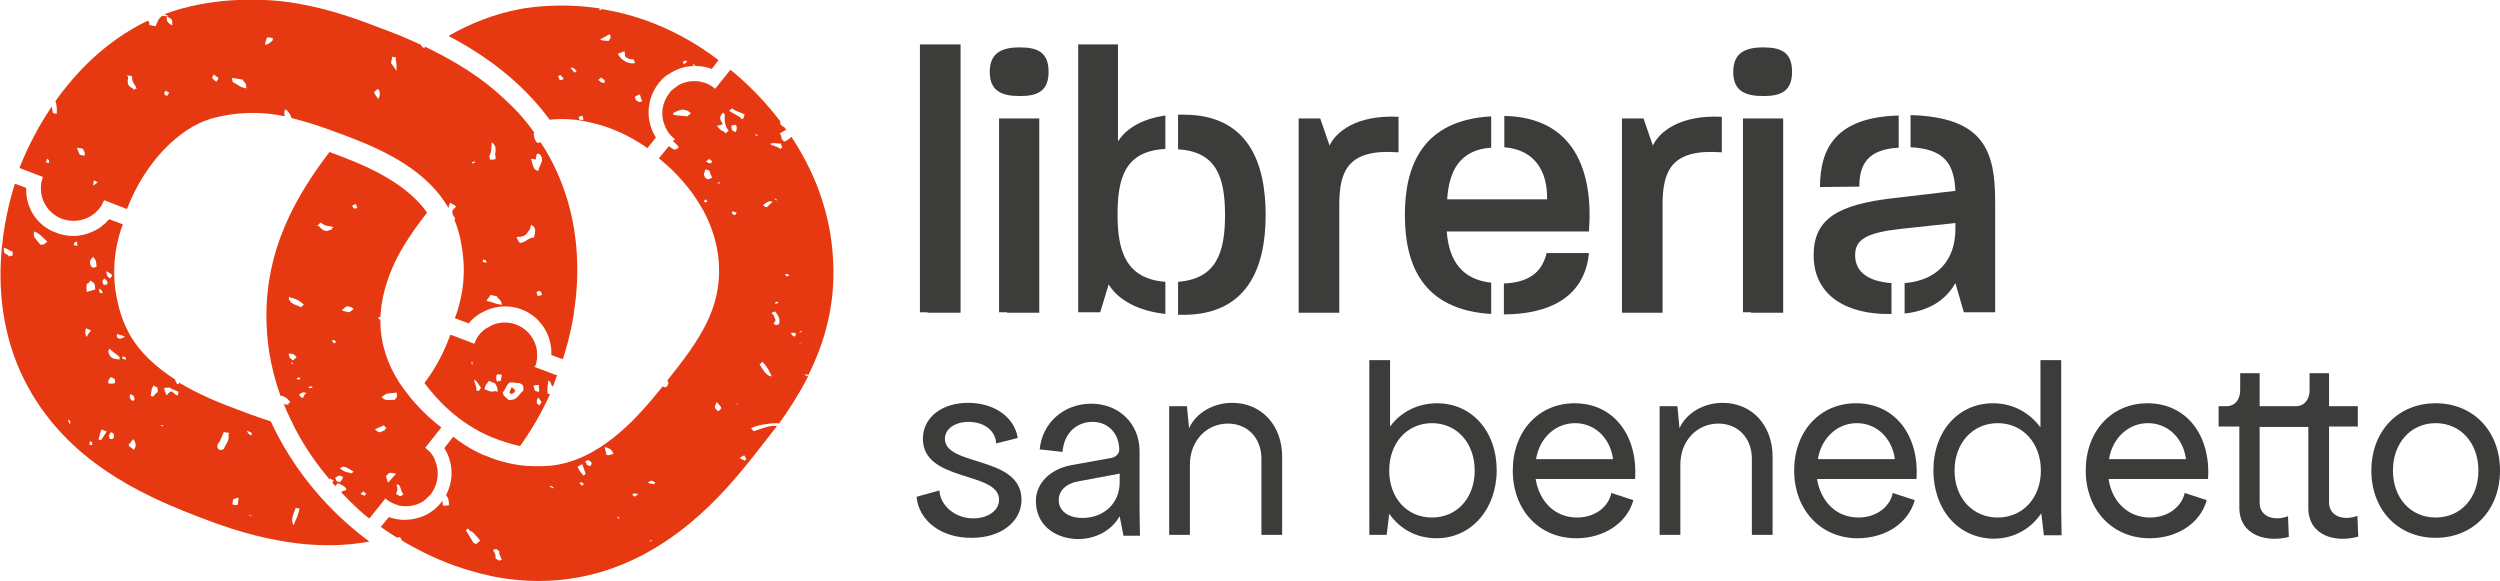
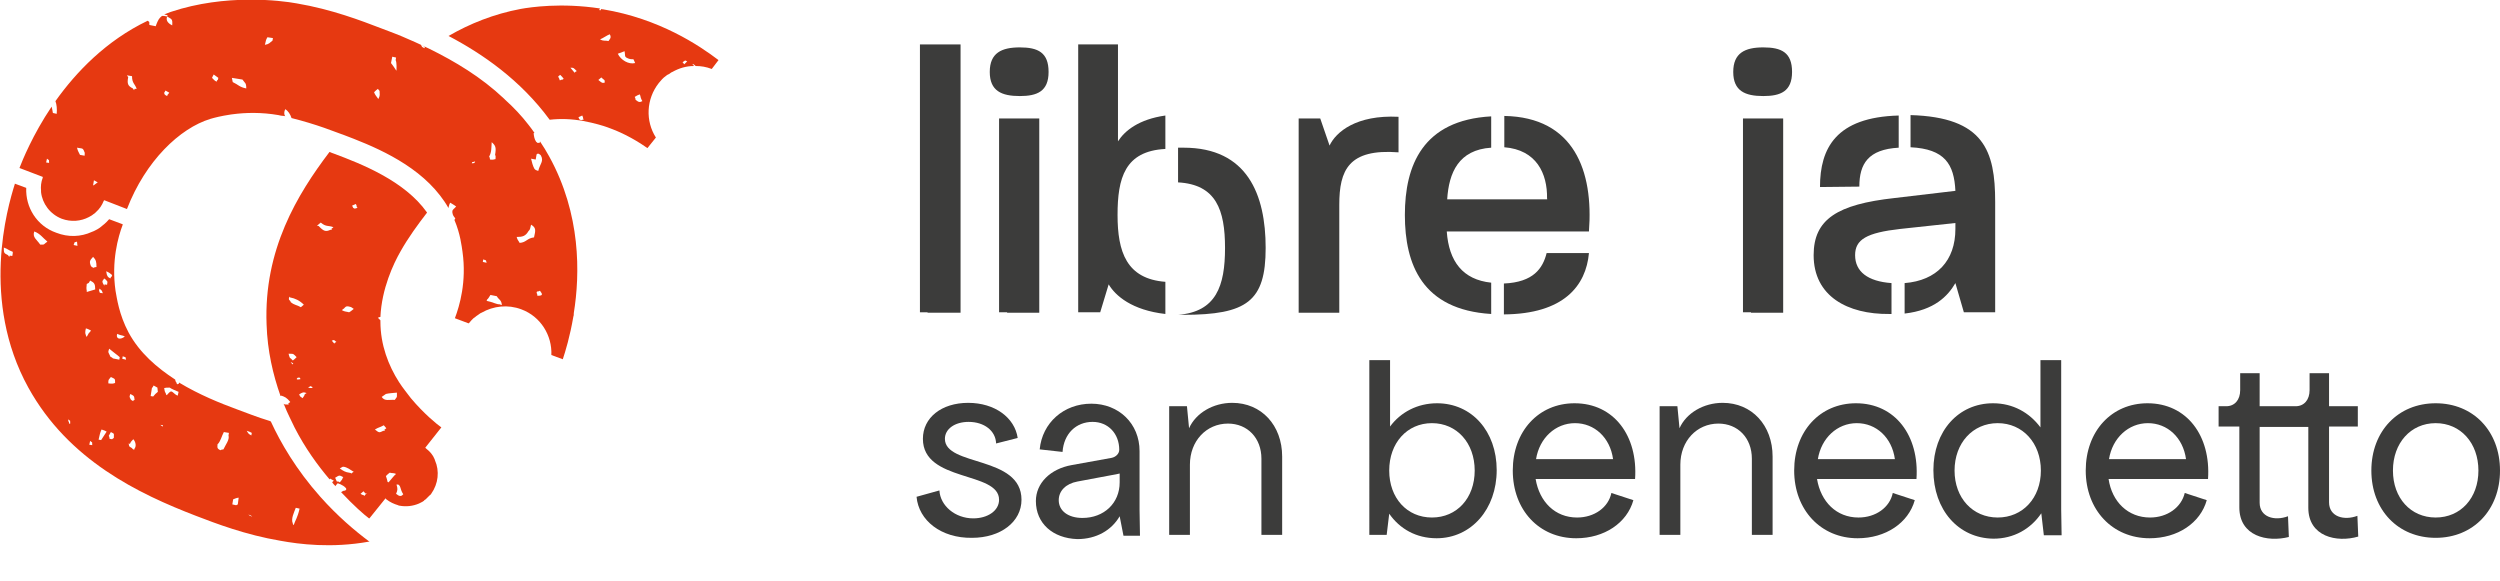
<svg xmlns="http://www.w3.org/2000/svg" version="1.0" id="Marchi" x="0px" y="0px" viewBox="0 0 590.8 137.2" style="enable-background:new 0 0 590.8 137.2;" xml:space="preserve">
  <style type="text/css">
	.st0{fill:#E63911;}
	.st1{fill:#3C3C3B;}
</style>
  <g>
    <path class="st0" d="M129.8,37c-0.7-1.3-1.4-2.4-2.2-3.6l0-0.1c0,0.1,0,0.3,0,0.4c-0.2,0-0.4,0.1-0.5,0.1c-0.1-0.1-0.2-0.1-0.4-0.3   c-0.4-0.6-0.5-1.2-0.6-2c0.1,0,0.1-0.1,0.2-0.1c-0.5-0.7-0.9-1.3-1.4-1.9c-1.7-2.2-3.5-4.1-5.5-5.9c-0.1-0.1-0.2-0.2-0.3-0.3   c-5.4-5.1-11.6-8.8-17.7-11.8c-0.6-0.3-1.1-0.5-1.7-0.8c0.2,0.1,0.5,0.3,0.7,0.4l-0.1,0.3c-0.7-0.4-0.5-0.2-0.8-0.8   c-0.9-0.4-1.9-0.9-2.9-1.3c-2.2-1-4.4-1.8-6.5-2.6c-4.7-1.8-11.7-4.5-20-5.9c-3.8-0.7-16.8-2.3-29.7,2c-0.5,0.2-1.1,0.4-1.6,0.6   c0.2,0.1,0.5,0.1,0.8,0.2l-0.1,0.3c1.1,0.7,1.3,0.5,1.2,2.1c-1.2-0.6-1.5-1.3-1.2-2.1c-1.2-0.2-1.1-0.3-1.7,0.3   c-0.4,0.4-0.8,1.4-1,2l-1.5-0.3c-0.1-1,0.2-0.5-0.4-1c-9.8,4.7-16.9,12.1-21.8,19c0.3,0.8,0.4,1.8,0.3,3l-0.9-0.2   c-0.1-0.7-0.2-1-0.3-1.5c-4.5,6.7-6.9,12.7-7.6,14.5l5.5,2.1c0,0,0,0.1,0,0.1c0,0,0,0.1,0,0.1c-0.4,1-0.5,2.1-0.4,3.1   c0,0.1,0,0.2,0,0.3c0.3,2.7,2.1,5.2,4.9,6.3c2.2,0.8,4.5,0.6,6.4-0.4c0.2-0.1,0.5-0.3,0.7-0.4c0.3-0.2,0.5-0.4,0.8-0.6   c0.1-0.1,0.2-0.2,0.2-0.2c0.8-0.7,1.4-1.6,1.8-2.6c0,0,0-0.1,0.1-0.1c0-0.1,0-0.1,0-0.1l5.4,2.1l0,0c4.4-11.4,12.5-19.1,19.7-21.3   c1-0.3,2.6-0.7,4.6-1c0.2,0,0.4-0.1,0.7-0.1c3-0.4,6.8-0.5,10.8,0.2c0.4,0.1,0.8,0.2,1.3,0.2c0.1,0,0.2,0,0.3,0.1   c-0.3-0.5-0.3-1,0-1.7c0.7,0.4,1.2,1.2,1.5,2.1c2.8,0.7,5.4,1.5,7.7,2.3c1.5,0.5,2.9,1.1,4.1,1.5c0.1,0,0.2,0.1,0.3,0.1   c6.6,2.5,16.9,6.5,23,14.4c0.7,0.9,1.4,1.9,2,3c0-0.1,0-0.1,0-0.2c0.1-0.4,0.2-0.8,0.4-1.1c0.5,0.3,1,0.6,1.4,0.9   c-0.5,0.6-0.9,0.7-0.9,1.2c0,0.1,0,0.1,0,0.2c0.1,0.7,0.3,0.9,0.7,1.4c-0.1,0.2-0.2,0.3-0.2,0.4c1.4,3.3,1.7,6.2,1.9,7.5   c1,7.1-0.7,12.8-1.8,15.7l3.2,1.2l0.1,0c0.2-0.2,0.4-0.5,0.6-0.7c0.1-0.1,0.2-0.2,0.4-0.4c0.1-0.1,0.2-0.2,0.4-0.3   c0.2-0.2,0.5-0.4,0.8-0.6c0.3-0.2,0.5-0.4,0.8-0.5c2.8-1.6,6.2-2,9.4-0.8c4.6,1.7,7.3,6.2,7.1,10.8l2.7,1c0.6-1.8,1.7-5.4,2.5-10.1   c0.1-0.2,0.1-0.5,0.1-0.8C137.1,64.7,137.3,50.6,129.8,37L129.8,37z M10.9,38.4l0.2-0.9c0.7,0.6,0.4,0,0.5,1L10.9,38.4z M18.9,36.6   c-0.3-0.7-0.5-0.8-0.7-1.7l0.6,0.1c0.4,0.1,0.8-0.1,1.1,0.8c0.2,0.4,0.1,0.3,0.1,1L18.9,36.6L18.9,36.6z M22.4,43.6   c-0.1,0.1-0.2,0.2-0.4,0.2l0.2-1.2c0.3,0.2,0.6,0.3,0.9,0.5C22.9,43.2,22.7,43.4,22.4,43.6L22.4,43.6z M31.8,21l-0.1,0.3   c-0.1-0.1-0.2-0.2-0.3-0.4c-1.2-0.6-1.4-1.1-1.1-2.7c-0.1-0.1-0.2-0.2-0.3-0.4l1.2,0.2c0,1.7,0.7,1.8,1.1,3L31.8,21L31.8,21z    M39.6,22.4l-0.1,0.3c-0.5-0.3-0.3-0.1-0.6-0.4c-0.2-0.6-0.1-0.2,0.2-0.9c0.3,0.2,0.6,0.3,0.9,0.5C39.7,22.3,39.9,22.1,39.6,22.4z    M51.3,19l-0.1,0.3c-0.5-0.3-0.3-0.1-0.6-0.4c-0.8-0.7-0.4-0.5-0.1-1.3c0.4,0.3,0.8,0.6,1.1,0.8C51.4,19,51.6,18.8,51.3,19z    M55,19.4c-0.1-0.3-0.1-0.7-0.2-1l2.5,0.4c0.6,0.9,0.9,0.7,0.9,2.1C56.6,20.6,56.3,20,55,19.4L55,19.4z M64.4,9.6   c-0.7,0.5-0.7,0.8-1.8,1c0.3-1.2,0.2-1.1,0.6-1.8L64.5,9C64.5,9,64.4,9.6,64.4,9.6z M89.4,23.4c-0.7-1-0.7-0.9-1-1.6   c0.3-0.3,0.6-0.6,0.9-0.8c0.1,0.2,0.3,0.3,0.4,0.5C89.7,22.3,89.9,22.5,89.4,23.4z M93.7,16.7c-0.1-0.1-0.2-0.2-0.3-0.4   c-0.3-0.5-0.7-1-1-1.4l0.3-1.5l0.9,0.2l-0.1,0.6c0.3,0.6,0.2,2.3,0.2,2.3L93.7,16.7L93.7,16.7z M111.5,38.6l0.1-0.3   c0.6-0.1,0.3,0,0.7-0.2C112,38.6,112.4,38.5,111.5,38.6L111.5,38.6z M115.8,37.7c-0.1-0.6,0-0.3-0.2-0.7c0.6-1.1,0.5-2,0.6-3.4   c0.9,0.8,1.1,1.2,0.8,3c0.2,0.4,0.1,0.3,0.1,1C116.6,37.7,116.5,37.8,115.8,37.7z M114.1,61.9l0.1-0.6c0.9,0.4,0.5-0.1,0.8,0.8   L114.1,61.9L114.1,61.9z M118,71.9c-0.5,0.1-1.8-0.6-3-0.8l0.1-0.3c0.3-0.2,0.6-0.8,0.8-1.1l1.5,0.3c0.5,0.9,1.1,0.8,1.2,2.1   L118,71.9L118,71.9z M126.6,37.7l0.2-1.2c0.1-0.1,0.2-0.2,0.4-0.2c0.5,0.3,0.3,0.1,0.6,0.4c0.8,1.4-0.2,2-0.6,3.7   c-0.6-0.2-0.6-0.2-0.9-0.5c-0.4-0.7-0.6-1.6-0.8-2.4L126.6,37.7L126.6,37.7z M126.2,56.1c-1.7,0.2-1.8,1.2-3.4,1.3   c-0.3-0.6-0.5-0.6-0.7-1.4c1.4,0,2.1-0.2,2.8-1.4c0.4-0.3,0.4-0.7,0.6-1.5C126.7,53.8,126.6,54.4,126.2,56.1z M127,69.9   c-0.1-0.6,0-0.3-0.2-0.7l0.1-0.3c0.6-0.1,0.3,0,0.7-0.2C128.3,69.6,128.3,69.9,127,69.9L127,69.9z" />
-     <path class="st0" d="M121,91.5c-0.2,0.4-0.3,0.5-0.5,1.2c0.1,0.1,0.2,0.2,0.2,0.4c0.2-0.1,0.4-0.1,0.7-0.2c0.1-0.2,0.3-0.4,0.4-0.6   C121.5,92,121.2,91.7,121,91.5L121,91.5z M121,91.5c-0.2,0.4-0.3,0.5-0.5,1.2c0.1,0.1,0.2,0.2,0.2,0.4c0.2-0.1,0.4-0.1,0.7-0.2   c0.1-0.2,0.3-0.4,0.4-0.6C121.5,92,121.2,91.7,121,91.5L121,91.5z M121,91.5c-0.2,0.4-0.3,0.5-0.5,1.2c0.1,0.1,0.2,0.2,0.2,0.4   c0.2-0.1,0.4-0.1,0.7-0.2c0.1-0.2,0.3-0.4,0.4-0.6C121.5,92,121.2,91.7,121,91.5L121,91.5z M121,91.5c-0.2,0.4-0.3,0.5-0.5,1.2   c0.1,0.1,0.2,0.2,0.2,0.4c0.2-0.1,0.4-0.1,0.7-0.2c0.1-0.2,0.3-0.4,0.4-0.6C121.5,92,121.2,91.7,121,91.5L121,91.5z M121,91.5   c-0.2,0.4-0.3,0.5-0.5,1.2c0.1,0.1,0.2,0.2,0.2,0.4c0.2-0.1,0.4-0.1,0.7-0.2c0.1-0.2,0.3-0.4,0.4-0.6C121.5,92,121.2,91.7,121,91.5   L121,91.5z M121,91.5c-0.2,0.4-0.3,0.5-0.5,1.2c0.1,0.1,0.2,0.2,0.2,0.4c0.2-0.1,0.4-0.1,0.7-0.2c0.1-0.2,0.3-0.4,0.4-0.6   C121.5,92,121.2,91.7,121,91.5L121,91.5z M121,91.5c-0.2,0.4-0.3,0.5-0.5,1.2c0.1,0.1,0.2,0.2,0.2,0.4c0.2-0.1,0.4-0.1,0.7-0.2   c0.1-0.2,0.3-0.4,0.4-0.6C121.5,92,121.2,91.7,121,91.5L121,91.5z M121,91.5c-0.2,0.4-0.3,0.5-0.5,1.2c0.1,0.1,0.2,0.2,0.2,0.4   c0.2-0.1,0.4-0.1,0.7-0.2c0.1-0.2,0.3-0.4,0.4-0.6C121.5,92,121.2,91.7,121,91.5L121,91.5z M121,91.5c-0.2,0.4-0.3,0.5-0.5,1.2   c0.1,0.1,0.2,0.2,0.2,0.4c0.2-0.1,0.4-0.1,0.7-0.2c0.1-0.2,0.3-0.4,0.4-0.6C121.5,92,121.2,91.7,121,91.5L121,91.5z M121,91.5   c-0.2,0.4-0.3,0.5-0.5,1.2c0.1,0.1,0.2,0.2,0.2,0.4c0.2-0.1,0.4-0.1,0.7-0.2c0.1-0.2,0.3-0.4,0.4-0.6C121.5,92,121.2,91.7,121,91.5   L121,91.5z M121,91.5c-0.2,0.4-0.3,0.5-0.5,1.2c0.1,0.1,0.2,0.2,0.2,0.4c0.2-0.1,0.4-0.1,0.7-0.2c0.1-0.2,0.3-0.4,0.4-0.6   C121.5,92,121.2,91.7,121,91.5L121,91.5z M121,91.5c-0.2,0.4-0.3,0.5-0.5,1.2c0.1,0.1,0.2,0.2,0.2,0.4c0.2-0.1,0.4-0.1,0.7-0.2   c0.1-0.2,0.3-0.4,0.4-0.6C121.5,92,121.2,91.7,121,91.5L121,91.5z M121,91.5c-0.2,0.4-0.3,0.5-0.5,1.2c0.1,0.1,0.2,0.2,0.2,0.4   c0.2-0.1,0.4-0.1,0.7-0.2c0.1-0.2,0.3-0.4,0.4-0.6C121.5,92,121.2,91.7,121,91.5L121,91.5z M121,91.5c-0.2,0.4-0.3,0.5-0.5,1.2   c0.1,0.1,0.2,0.2,0.2,0.4c0.2-0.1,0.4-0.1,0.7-0.2c0.1-0.2,0.3-0.4,0.4-0.6C121.5,92,121.2,91.7,121,91.5L121,91.5z M121,91.5   c-0.2,0.4-0.3,0.5-0.5,1.2c0.1,0.1,0.2,0.2,0.2,0.4c0.2-0.1,0.4-0.1,0.7-0.2c0.1-0.2,0.3-0.4,0.4-0.6C121.5,92,121.2,91.7,121,91.5   L121,91.5z M121,91.5c-0.2,0.4-0.3,0.5-0.5,1.2c0.1,0.1,0.2,0.2,0.2,0.4c0.2-0.1,0.4-0.1,0.7-0.2c0.1-0.2,0.3-0.4,0.4-0.6   C121.5,92,121.2,91.7,121,91.5L121,91.5z M121,91.5c-0.2,0.4-0.3,0.5-0.5,1.2c0.1,0.1,0.2,0.2,0.2,0.4c0.2-0.1,0.4-0.1,0.7-0.2   c0.1-0.2,0.3-0.4,0.4-0.6C121.5,92,121.2,91.7,121,91.5L121,91.5z M121,91.5c-0.2,0.4-0.3,0.5-0.5,1.2c0.1,0.1,0.2,0.2,0.2,0.4   c0.2-0.1,0.4-0.1,0.7-0.2c0.1-0.2,0.3-0.4,0.4-0.6C121.5,92,121.2,91.7,121,91.5L121,91.5z M121,91.5c-0.2,0.4-0.3,0.5-0.5,1.2   c0.1,0.1,0.2,0.2,0.2,0.4c0.2-0.1,0.4-0.1,0.7-0.2c0.1-0.2,0.3-0.4,0.4-0.6C121.5,92,121.2,91.7,121,91.5L121,91.5z M121,91.5   c-0.2,0.4-0.3,0.5-0.5,1.2c0.1,0.1,0.2,0.2,0.2,0.4c0.2-0.1,0.4-0.1,0.7-0.2c0.1-0.2,0.3-0.4,0.4-0.6C121.5,92,121.2,91.7,121,91.5   L121,91.5z M121,91.5c-0.2,0.4-0.3,0.5-0.5,1.2c0.1,0.1,0.2,0.2,0.2,0.4c0.2-0.1,0.4-0.1,0.7-0.2c0.1-0.2,0.3-0.4,0.4-0.6   C121.5,92,121.2,91.7,121,91.5L121,91.5z M121,91.5c-0.2,0.4-0.3,0.5-0.5,1.2c0.1,0.1,0.2,0.2,0.2,0.4c0.2-0.1,0.4-0.1,0.7-0.2   c0.1-0.2,0.3-0.4,0.4-0.6C121.5,92,121.2,91.7,121,91.5L121,91.5z M121,91.5c-0.2,0.4-0.3,0.5-0.5,1.2c0.1,0.1,0.2,0.2,0.2,0.4   c0.2-0.1,0.4-0.1,0.7-0.2c0.1-0.2,0.3-0.4,0.4-0.6C121.5,92,121.2,91.7,121,91.5L121,91.5z M121,91.5c-0.2,0.4-0.3,0.5-0.5,1.2   c0.1,0.1,0.2,0.2,0.2,0.4c0.2-0.1,0.4-0.1,0.7-0.2c0.1-0.2,0.3-0.4,0.4-0.6C121.5,92,121.2,91.7,121,91.5L121,91.5z M121,91.5   c-0.2,0.4-0.3,0.5-0.5,1.2c0.1,0.1,0.2,0.2,0.2,0.4c0.2-0.1,0.4-0.1,0.7-0.2c0.1-0.2,0.3-0.4,0.4-0.6C121.5,92,121.2,91.7,121,91.5   L121,91.5z M121,91.5c-0.2,0.4-0.3,0.5-0.5,1.2c0.1,0.1,0.2,0.2,0.2,0.4c0.2-0.1,0.4-0.1,0.7-0.2c0.1-0.2,0.3-0.4,0.4-0.6   C121.5,92,121.2,91.7,121,91.5L121,91.5z M121,91.5c-0.2,0.4-0.3,0.5-0.5,1.2c0.1,0.1,0.2,0.2,0.2,0.4c0.2-0.1,0.4-0.1,0.7-0.2   c0.1-0.2,0.3-0.4,0.4-0.6C121.5,92,121.2,91.7,121,91.5L121,91.5z M121,91.5c-0.2,0.4-0.3,0.5-0.5,1.2c0.1,0.1,0.2,0.2,0.2,0.4   c0.2-0.1,0.4-0.1,0.7-0.2c0.1-0.2,0.3-0.4,0.4-0.6C121.5,92,121.2,91.7,121,91.5L121,91.5z M121,91.5c-0.2,0.4-0.3,0.5-0.5,1.2   c0.1,0.1,0.2,0.2,0.2,0.4c0.2-0.1,0.4-0.1,0.7-0.2c0.1-0.2,0.3-0.4,0.4-0.6C121.5,92,121.2,91.7,121,91.5L121,91.5z M121,91.5   c-0.2,0.4-0.3,0.5-0.5,1.2c0.1,0.1,0.2,0.2,0.2,0.4c0.2-0.1,0.4-0.1,0.7-0.2c0.1-0.2,0.3-0.4,0.4-0.6C121.5,92,121.2,91.7,121,91.5   L121,91.5z M121,91.5c-0.2,0.4-0.3,0.5-0.5,1.2c0.1,0.1,0.2,0.2,0.2,0.4c0.2-0.1,0.4-0.1,0.7-0.2c0.1-0.2,0.3-0.4,0.4-0.6   C121.5,92,121.2,91.7,121,91.5L121,91.5z M121,91.5c-0.2,0.4-0.3,0.5-0.5,1.2c0.1,0.1,0.2,0.2,0.2,0.4c0.2-0.1,0.4-0.1,0.7-0.2   c0.1-0.2,0.3-0.4,0.4-0.6C121.5,92,121.2,91.7,121,91.5L121,91.5z M121,91.5c-0.2,0.4-0.3,0.5-0.5,1.2c0.1,0.1,0.2,0.2,0.2,0.4   c0.2-0.1,0.4-0.1,0.7-0.2c0.1-0.2,0.3-0.4,0.4-0.6C121.5,92,121.2,91.7,121,91.5L121,91.5z M121,91.5c-0.2,0.4-0.3,0.5-0.5,1.2   c0.1,0.1,0.2,0.2,0.2,0.4c0.2-0.1,0.4-0.1,0.7-0.2c0.1-0.2,0.3-0.4,0.4-0.6C121.5,92,121.2,91.7,121,91.5L121,91.5z M121,91.5   c-0.2,0.4-0.3,0.5-0.5,1.2c0.1,0.1,0.2,0.2,0.2,0.4c0.2-0.1,0.4-0.1,0.7-0.2c0.1-0.2,0.3-0.4,0.4-0.6C121.5,92,121.2,91.7,121,91.5   L121,91.5z M121,91.5c-0.2,0.4-0.3,0.5-0.5,1.2c0.1,0.1,0.2,0.2,0.2,0.4c0.2-0.1,0.4-0.1,0.7-0.2c0.1-0.2,0.3-0.4,0.4-0.6   C121.5,92,121.2,91.7,121,91.5L121,91.5z M121,91.5c-0.2,0.4-0.3,0.5-0.5,1.2c0.1,0.1,0.2,0.2,0.2,0.4c0.2-0.1,0.4-0.1,0.7-0.2   c0.1-0.2,0.3-0.4,0.4-0.6C121.5,92,121.2,91.7,121,91.5L121,91.5z M121,91.5c-0.2,0.4-0.3,0.5-0.5,1.2c0.1,0.1,0.2,0.2,0.2,0.4   c0.2-0.1,0.4-0.1,0.7-0.2c0.1-0.2,0.3-0.4,0.4-0.6C121.5,92,121.2,91.7,121,91.5L121,91.5z M121,91.5c-0.2,0.4-0.3,0.5-0.5,1.2   c0.1,0.1,0.2,0.2,0.2,0.4c0.2-0.1,0.4-0.1,0.7-0.2c0.1-0.2,0.3-0.4,0.4-0.6C121.5,92,121.2,91.7,121,91.5L121,91.5z M121,91.5   c-0.2,0.4-0.3,0.5-0.5,1.2c0.1,0.1,0.2,0.2,0.2,0.4c0.2-0.1,0.4-0.1,0.7-0.2c0.1-0.2,0.3-0.4,0.4-0.6C121.5,92,121.2,91.7,121,91.5   L121,91.5z M121,91.5c-0.2,0.4-0.3,0.5-0.5,1.2c0.1,0.1,0.2,0.2,0.2,0.4c0.2-0.1,0.4-0.1,0.7-0.2c0.1-0.2,0.3-0.4,0.4-0.6   C121.5,92,121.2,91.7,121,91.5L121,91.5z M121,91.5c-0.2,0.4-0.3,0.5-0.5,1.2c0.1,0.1,0.2,0.2,0.2,0.4c0.2-0.1,0.4-0.1,0.7-0.2   c0.1-0.2,0.3-0.4,0.4-0.6C121.5,92,121.2,91.7,121,91.5L121,91.5z M121,91.5c-0.2,0.4-0.3,0.5-0.5,1.2c0.1,0.1,0.2,0.2,0.2,0.4   c0.2-0.1,0.4-0.1,0.7-0.2c0.1-0.2,0.3-0.4,0.4-0.6C121.5,92,121.2,91.7,121,91.5L121,91.5z M121,91.5c-0.2,0.4-0.3,0.5-0.5,1.2   c0.1,0.1,0.2,0.2,0.2,0.4c0.2-0.1,0.4-0.1,0.7-0.2c0.1-0.2,0.3-0.4,0.4-0.6C121.5,92,121.2,91.7,121,91.5L121,91.5z M121,91.5   c-0.2,0.4-0.3,0.5-0.5,1.2c0.1,0.1,0.2,0.2,0.2,0.4c0.2-0.1,0.4-0.1,0.7-0.2c0.1-0.2,0.3-0.4,0.4-0.6C121.5,92,121.2,91.7,121,91.5   L121,91.5z M121,91.5c-0.2,0.4-0.3,0.5-0.5,1.2c0.1,0.1,0.2,0.2,0.2,0.4c0.2-0.1,0.4-0.1,0.7-0.2c0.1-0.2,0.3-0.4,0.4-0.6   C121.5,92,121.2,91.7,121,91.5L121,91.5z M121,91.5c-0.2,0.4-0.3,0.5-0.5,1.2c0.1,0.1,0.2,0.2,0.2,0.4c0.2-0.1,0.4-0.1,0.7-0.2   c0.1-0.2,0.3-0.4,0.4-0.6C121.5,92,121.2,91.7,121,91.5L121,91.5z M121,91.5c-0.2,0.4-0.3,0.5-0.5,1.2c0.1,0.1,0.2,0.2,0.2,0.4   c0.2-0.1,0.4-0.1,0.7-0.2c0.1-0.2,0.3-0.4,0.4-0.6C121.5,92,121.2,91.7,121,91.5L121,91.5z M121,91.5c-0.2,0.4-0.3,0.5-0.5,1.2   c0.1,0.1,0.2,0.2,0.2,0.4c0.2-0.1,0.4-0.1,0.7-0.2c0.1-0.2,0.3-0.4,0.4-0.6C121.5,92,121.2,91.7,121,91.5L121,91.5z M121,91.5   c-0.2,0.4-0.3,0.5-0.5,1.2c0.1,0.1,0.2,0.2,0.2,0.4c0.2-0.1,0.4-0.1,0.7-0.2c0.1-0.2,0.3-0.4,0.4-0.6C121.5,92,121.2,91.7,121,91.5   L121,91.5z M121,91.5c-0.2,0.4-0.3,0.5-0.5,1.2c0.1,0.1,0.2,0.2,0.2,0.4c0.2-0.1,0.4-0.1,0.7-0.2c0.1-0.2,0.3-0.4,0.4-0.6   C121.5,92,121.2,91.7,121,91.5L121,91.5z M121,91.5c-0.2,0.4-0.3,0.5-0.5,1.2c0.1,0.1,0.2,0.2,0.2,0.4c0.2-0.1,0.4-0.1,0.7-0.2   c0.1-0.2,0.3-0.4,0.4-0.6C121.5,92,121.2,91.7,121,91.5L121,91.5z M121,91.5c-0.2,0.4-0.3,0.5-0.5,1.2c0.1,0.1,0.2,0.2,0.2,0.4   c0.2-0.1,0.4-0.1,0.7-0.2c0.1-0.2,0.3-0.4,0.4-0.6C121.5,92,121.2,91.7,121,91.5L121,91.5z M121,91.5c-0.2,0.4-0.3,0.5-0.5,1.2   c0.1,0.1,0.2,0.2,0.2,0.4c0.2-0.1,0.4-0.1,0.7-0.2c0.1-0.2,0.3-0.4,0.4-0.6C121.5,92,121.2,91.7,121,91.5L121,91.5z M121,91.5   c-0.2,0.4-0.3,0.5-0.5,1.2c0.1,0.1,0.2,0.2,0.2,0.4c0.2-0.1,0.4-0.1,0.7-0.2c0.1-0.2,0.3-0.4,0.4-0.6C121.5,92,121.2,91.7,121,91.5   L121,91.5z M121,91.5c-0.2,0.4-0.3,0.5-0.5,1.2c0.1,0.1,0.2,0.2,0.2,0.4c0.2-0.1,0.4-0.1,0.7-0.2c0.1-0.2,0.3-0.4,0.4-0.6   C121.5,92,121.2,91.7,121,91.5L121,91.5z M121,91.5c-0.2,0.4-0.3,0.5-0.5,1.2c0.1,0.1,0.2,0.2,0.2,0.4c0.2-0.1,0.4-0.1,0.7-0.2   c0.1-0.2,0.3-0.4,0.4-0.6C121.5,92,121.2,91.7,121,91.5L121,91.5z M121,91.5c-0.2,0.4-0.3,0.5-0.5,1.2c0.1,0.1,0.2,0.2,0.2,0.4   c0.2-0.1,0.4-0.1,0.7-0.2c0.1-0.2,0.3-0.4,0.4-0.6C121.5,92,121.2,91.7,121,91.5L121,91.5z M121,91.5c-0.2,0.4-0.3,0.5-0.5,1.2   c0.1,0.1,0.2,0.2,0.2,0.4c0.2-0.1,0.4-0.1,0.7-0.2c0.1-0.2,0.3-0.4,0.4-0.6C121.5,92,121.2,91.7,121,91.5L121,91.5z M121,91.5   c-0.2,0.4-0.3,0.5-0.5,1.2c0.1,0.1,0.2,0.2,0.2,0.4c0.2-0.1,0.4-0.1,0.7-0.2c0.1-0.2,0.3-0.4,0.4-0.6C121.5,92,121.2,91.7,121,91.5   L121,91.5z M121,91.5c-0.2,0.4-0.3,0.5-0.5,1.2c0.1,0.1,0.2,0.2,0.2,0.4c0.2-0.1,0.4-0.1,0.7-0.2c0.1-0.2,0.3-0.4,0.4-0.6   C121.5,92,121.2,91.7,121,91.5L121,91.5z M121,91.5c-0.2,0.4-0.3,0.5-0.5,1.2c0.1,0.1,0.2,0.2,0.2,0.4c0.2-0.1,0.4-0.1,0.7-0.2   c0.1-0.2,0.3-0.4,0.4-0.6C121.5,92,121.2,91.7,121,91.5L121,91.5z M121,91.5c-0.2,0.4-0.3,0.5-0.5,1.2c0.1,0.1,0.2,0.2,0.2,0.4   c0.2-0.1,0.4-0.1,0.7-0.2c0.1-0.2,0.3-0.4,0.4-0.6C121.5,92,121.2,91.7,121,91.5L121,91.5z M121,91.5c-0.2,0.4-0.3,0.5-0.5,1.2   c0.1,0.1,0.2,0.2,0.2,0.4c0.2-0.1,0.4-0.1,0.7-0.2c0.1-0.2,0.3-0.4,0.4-0.6C121.5,92,121.2,91.7,121,91.5L121,91.5z M121,91.5   c-0.2,0.4-0.3,0.5-0.5,1.2c0.1,0.1,0.2,0.2,0.2,0.4c0.2-0.1,0.4-0.1,0.7-0.2c0.1-0.2,0.3-0.4,0.4-0.6C121.5,92,121.2,91.7,121,91.5   L121,91.5z M121,91.5c-0.2,0.4-0.3,0.5-0.5,1.2c0.1,0.1,0.2,0.2,0.2,0.4c0.2-0.1,0.4-0.1,0.7-0.2c0.1-0.2,0.3-0.4,0.4-0.6   C121.5,92,121.2,91.7,121,91.5L121,91.5z M121,91.5c-0.2,0.4-0.3,0.5-0.5,1.2c0.1,0.1,0.2,0.2,0.2,0.4c0.2-0.1,0.4-0.1,0.7-0.2   c0.1-0.2,0.3-0.4,0.4-0.6C121.5,92,121.2,91.7,121,91.5L121,91.5z M121,91.5c-0.2,0.4-0.3,0.5-0.5,1.2c0.1,0.1,0.2,0.2,0.2,0.4   c0.2-0.1,0.4-0.1,0.7-0.2c0.1-0.2,0.3-0.4,0.4-0.6C121.5,92,121.2,91.7,121,91.5L121,91.5z M131.3,88.6l-5-1.9c0,0,0-0.1,0.1-0.1   c0-0.1,0-0.1,0.1-0.1c0.4-1,0.5-2.1,0.4-3.2c0-0.1,0-0.2,0-0.3c-0.3-2.7-2.1-5.2-4.9-6.3c-2.2-0.8-4.5-0.6-6.4,0.5   c0,0-0.1,0.1-0.1,0.1c-0.2,0.1-0.4,0.2-0.6,0.3c-0.3,0.2-0.6,0.4-0.8,0.6c-0.1,0-0.1,0.1-0.1,0.1c-0.8,0.7-1.4,1.6-1.8,2.7   c0,0,0,0.1-0.1,0.1c0,0.1,0,0.1,0,0.2l-0.1-0.1l-5.5-2.1c0,0,0,0.1-0.1,0.1c-0.6,1.6-2.4,6.5-6.1,11.3c2.7,3.6,7.8,9.5,16.1,12.9   c2.3,0.9,4.5,1.6,6.5,2c4.2-5.8,6.4-10.8,7.1-12.3c-0.2,0-0.4,0-0.6-0.1c-0.1-0.8,0-2,0.2-3.1c0.9,0.5,0.4,1,1,1.4c0,0,0,0,0.1,0   c0.4-1,0.6-1.8,0.9-2.5c0-0.1,0-0.1,0.1-0.1c0,0,0-0.1,0-0.1C131.5,88.6,131.4,88.6,131.3,88.6L131.3,88.6z M111.4,86l0.1-0.6   c0.2,0.3,0.1,0.1,0.2,0.7L111.4,86z M113.2,92.4l-0.6-0.1c0-1.5-0.6-1.8-0.5-2.6c0.9,0.6,0.9,1.2,1.6,1.9   C113.5,91.8,113.3,92.1,113.2,92.4L113.2,92.4z M117,92.4c-0.9,0.4-1.6-0.1-2.5-0.4l0.2-0.9c0.3-0.3,0.6-0.8,0.8-1.1   c0.5,0.2,1,0.4,1.5,0.6c0.4,0.8,0.6,0.8,0.6,2L117,92.4L117,92.4z M118.3,90.1l-0.6-0.1l-0.1,0.3c-0.1-0.1-0.2-0.2-0.2-0.3   c-0.2-0.4-0.1-0.6-0.1-1.3c0.1-0.1,0.2-0.2,0.4-0.3l0.9,0.2L118.3,90.1L118.3,90.1z M120.1,94.5c-0.6-0.8-1.1-0.7-1.3-1.8   c0.6-0.4,1-2.1,1.7-2.3c0.7-0.2,1.7,0.3,2.2,0.1c1,0.5,1,0.5,1,1.8C122.4,93.3,122.3,94.7,120.1,94.5L120.1,94.5z M126.1,91.1   c0.5-0.1,0.6-0.1,1.3-0.1l-0.1,0.6c0.2,0.4,0.1,0.3,0.1,1l-0.9-0.2C126.3,91.9,126.2,91.9,126.1,91.1z M127.5,95.8   c-0.2-0.1-0.4-0.3-0.6-0.4c-0.1-0.8-0.1-0.8,0.3-1.5c0.2,0.4,0.5,0.7,0.8,1.1C127.8,95.2,127.7,95.5,127.5,95.8L127.5,95.8z    M120.4,92.7c0.1,0.1,0.2,0.2,0.2,0.4c0.2-0.1,0.4-0.1,0.7-0.2c0.1-0.2,0.3-0.4,0.4-0.6c-0.3-0.3-0.6-0.5-0.8-0.8   C120.7,91.9,120.7,92,120.4,92.7L120.4,92.7z M121,91.5c-0.2,0.4-0.3,0.5-0.5,1.2c0.1,0.1,0.2,0.2,0.2,0.4c0.2-0.1,0.4-0.1,0.7-0.2   c0.1-0.2,0.3-0.4,0.4-0.6C121.5,92,121.2,91.7,121,91.5L121,91.5z M121,91.5c-0.2,0.4-0.3,0.5-0.5,1.2c0.1,0.1,0.2,0.2,0.2,0.4   c0.2-0.1,0.4-0.1,0.7-0.2c0.1-0.2,0.3-0.4,0.4-0.6C121.5,92,121.2,91.7,121,91.5L121,91.5z M121,91.5c-0.2,0.4-0.3,0.5-0.5,1.2   c0.1,0.1,0.2,0.2,0.2,0.4c0.2-0.1,0.4-0.1,0.7-0.2c0.1-0.2,0.3-0.4,0.4-0.6C121.5,92,121.2,91.7,121,91.5L121,91.5z M121,91.5   c-0.2,0.4-0.3,0.5-0.5,1.2c0.1,0.1,0.2,0.2,0.2,0.4c0.2-0.1,0.4-0.1,0.7-0.2c0.1-0.2,0.3-0.4,0.4-0.6C121.5,92,121.2,91.7,121,91.5   L121,91.5z M121,91.5c-0.2,0.4-0.3,0.5-0.5,1.2c0.1,0.1,0.2,0.2,0.2,0.4c0.2-0.1,0.4-0.1,0.7-0.2c0.1-0.2,0.3-0.4,0.4-0.6   C121.5,92,121.2,91.7,121,91.5L121,91.5z M121,91.5c-0.2,0.4-0.3,0.5-0.5,1.2c0.1,0.1,0.2,0.2,0.2,0.4c0.2-0.1,0.4-0.1,0.7-0.2   c0.1-0.2,0.3-0.4,0.4-0.6C121.5,92,121.2,91.7,121,91.5L121,91.5z M121,91.5c-0.2,0.4-0.3,0.5-0.5,1.2c0.1,0.1,0.2,0.2,0.2,0.4   c0.2-0.1,0.4-0.1,0.7-0.2c0.1-0.2,0.3-0.4,0.4-0.6C121.5,92,121.2,91.7,121,91.5L121,91.5z M121,91.5c-0.2,0.4-0.3,0.5-0.5,1.2   c0.1,0.1,0.2,0.2,0.2,0.4c0.2-0.1,0.4-0.1,0.7-0.2c0.1-0.2,0.3-0.4,0.4-0.6C121.5,92,121.2,91.7,121,91.5L121,91.5z M121,91.5   c-0.2,0.4-0.3,0.5-0.5,1.2c0.1,0.1,0.2,0.2,0.2,0.4c0.2-0.1,0.4-0.1,0.7-0.2c0.1-0.2,0.3-0.4,0.4-0.6C121.5,92,121.2,91.7,121,91.5   L121,91.5z M121,91.5c-0.2,0.4-0.3,0.5-0.5,1.2c0.1,0.1,0.2,0.2,0.2,0.4c0.2-0.1,0.4-0.1,0.7-0.2c0.1-0.2,0.3-0.4,0.4-0.6   C121.5,92,121.2,91.7,121,91.5L121,91.5z M121,91.5c-0.2,0.4-0.3,0.5-0.5,1.2c0.1,0.1,0.2,0.2,0.2,0.4c0.2-0.1,0.4-0.1,0.7-0.2   c0.1-0.2,0.3-0.4,0.4-0.6C121.5,92,121.2,91.7,121,91.5L121,91.5z M121,91.5c-0.2,0.4-0.3,0.5-0.5,1.2c0.1,0.1,0.2,0.2,0.2,0.4   c0.2-0.1,0.4-0.1,0.7-0.2c0.1-0.2,0.3-0.4,0.4-0.6C121.5,92,121.2,91.7,121,91.5L121,91.5z M121,91.5c-0.2,0.4-0.3,0.5-0.5,1.2   c0.1,0.1,0.2,0.2,0.2,0.4c0.2-0.1,0.4-0.1,0.7-0.2c0.1-0.2,0.3-0.4,0.4-0.6C121.5,92,121.2,91.7,121,91.5L121,91.5z M121,91.5   c-0.2,0.4-0.3,0.5-0.5,1.2c0.1,0.1,0.2,0.2,0.2,0.4c0.2-0.1,0.4-0.1,0.7-0.2c0.1-0.2,0.3-0.4,0.4-0.6C121.5,92,121.2,91.7,121,91.5   L121,91.5z M121,91.5c-0.2,0.4-0.3,0.5-0.5,1.2c0.1,0.1,0.2,0.2,0.2,0.4c0.2-0.1,0.4-0.1,0.7-0.2c0.1-0.2,0.3-0.4,0.4-0.6   C121.5,92,121.2,91.7,121,91.5L121,91.5z M121,91.5c-0.2,0.4-0.3,0.5-0.5,1.2c0.1,0.1,0.2,0.2,0.2,0.4c0.2-0.1,0.4-0.1,0.7-0.2   c0.1-0.2,0.3-0.4,0.4-0.6C121.5,92,121.2,91.7,121,91.5L121,91.5z M121,91.5c-0.2,0.4-0.3,0.5-0.5,1.2c0.1,0.1,0.2,0.2,0.2,0.4   c0.2-0.1,0.4-0.1,0.7-0.2c0.1-0.2,0.3-0.4,0.4-0.6C121.5,92,121.2,91.7,121,91.5L121,91.5z M121,91.5c-0.2,0.4-0.3,0.5-0.5,1.2   c0.1,0.1,0.2,0.2,0.2,0.4c0.2-0.1,0.4-0.1,0.7-0.2c0.1-0.2,0.3-0.4,0.4-0.6C121.5,92,121.2,91.7,121,91.5L121,91.5z M121,91.5   c-0.2,0.4-0.3,0.5-0.5,1.2c0.1,0.1,0.2,0.2,0.2,0.4c0.2-0.1,0.4-0.1,0.7-0.2c0.1-0.2,0.3-0.4,0.4-0.6C121.5,92,121.2,91.7,121,91.5   L121,91.5z M121,91.5c-0.2,0.4-0.3,0.5-0.5,1.2c0.1,0.1,0.2,0.2,0.2,0.4c0.2-0.1,0.4-0.1,0.7-0.2c0.1-0.2,0.3-0.4,0.4-0.6   C121.5,92,121.2,91.7,121,91.5L121,91.5z M121,91.5c-0.2,0.4-0.3,0.5-0.5,1.2c0.1,0.1,0.2,0.2,0.2,0.4c0.2-0.1,0.4-0.1,0.7-0.2   c0.1-0.2,0.3-0.4,0.4-0.6C121.5,92,121.2,91.7,121,91.5L121,91.5z M121,91.5c-0.2,0.4-0.3,0.5-0.5,1.2c0.1,0.1,0.2,0.2,0.2,0.4   c0.2-0.1,0.4-0.1,0.7-0.2c0.1-0.2,0.3-0.4,0.4-0.6C121.5,92,121.2,91.7,121,91.5L121,91.5z M121,91.5c-0.2,0.4-0.3,0.5-0.5,1.2   c0.1,0.1,0.2,0.2,0.2,0.4c0.2-0.1,0.4-0.1,0.7-0.2c0.1-0.2,0.3-0.4,0.4-0.6C121.5,92,121.2,91.7,121,91.5L121,91.5z M121,91.5   c-0.2,0.4-0.3,0.5-0.5,1.2c0.1,0.1,0.2,0.2,0.2,0.4c0.2-0.1,0.4-0.1,0.7-0.2c0.1-0.2,0.3-0.4,0.4-0.6C121.5,92,121.2,91.7,121,91.5   L121,91.5z M121,91.5c-0.2,0.4-0.3,0.5-0.5,1.2c0.1,0.1,0.2,0.2,0.2,0.4c0.2-0.1,0.4-0.1,0.7-0.2c0.1-0.2,0.3-0.4,0.4-0.6   C121.5,92,121.2,91.7,121,91.5L121,91.5z M121,91.5c-0.2,0.4-0.3,0.5-0.5,1.2c0.1,0.1,0.2,0.2,0.2,0.4c0.2-0.1,0.4-0.1,0.7-0.2   c0.1-0.2,0.3-0.4,0.4-0.6C121.5,92,121.2,91.7,121,91.5L121,91.5z M121,91.5c-0.2,0.4-0.3,0.5-0.5,1.2c0.1,0.1,0.2,0.2,0.2,0.4   c0.2-0.1,0.4-0.1,0.7-0.2c0.1-0.2,0.3-0.4,0.4-0.6C121.5,92,121.2,91.7,121,91.5L121,91.5z M121,91.5c-0.2,0.4-0.3,0.5-0.5,1.2   c0.1,0.1,0.2,0.2,0.2,0.4c0.2-0.1,0.4-0.1,0.7-0.2c0.1-0.2,0.3-0.4,0.4-0.6C121.5,92,121.2,91.7,121,91.5L121,91.5z M121,91.5   c-0.2,0.4-0.3,0.5-0.5,1.2c0.1,0.1,0.2,0.2,0.2,0.4c0.2-0.1,0.4-0.1,0.7-0.2c0.1-0.2,0.3-0.4,0.4-0.6C121.5,92,121.2,91.7,121,91.5   L121,91.5z M121,91.5c-0.2,0.4-0.3,0.5-0.5,1.2c0.1,0.1,0.2,0.2,0.2,0.4c0.2-0.1,0.4-0.1,0.7-0.2c0.1-0.2,0.3-0.4,0.4-0.6   C121.5,92,121.2,91.7,121,91.5L121,91.5z M121,91.5c-0.2,0.4-0.3,0.5-0.5,1.2c0.1,0.1,0.2,0.2,0.2,0.4c0.2-0.1,0.4-0.1,0.7-0.2   c0.1-0.2,0.3-0.4,0.4-0.6C121.5,92,121.2,91.7,121,91.5L121,91.5z M121,91.5c-0.2,0.4-0.3,0.5-0.5,1.2c0.1,0.1,0.2,0.2,0.2,0.4   c0.2-0.1,0.4-0.1,0.7-0.2c0.1-0.2,0.3-0.4,0.4-0.6C121.5,92,121.2,91.7,121,91.5L121,91.5z M121,91.5c-0.2,0.4-0.3,0.5-0.5,1.2   c0.1,0.1,0.2,0.2,0.2,0.4c0.2-0.1,0.4-0.1,0.7-0.2c0.1-0.2,0.3-0.4,0.4-0.6C121.5,92,121.2,91.7,121,91.5L121,91.5z M121,91.5   c-0.2,0.4-0.3,0.5-0.5,1.2c0.1,0.1,0.2,0.2,0.2,0.4c0.2-0.1,0.4-0.1,0.7-0.2c0.1-0.2,0.3-0.4,0.4-0.6C121.5,92,121.2,91.7,121,91.5   L121,91.5z M121,91.5c-0.2,0.4-0.3,0.5-0.5,1.2c0.1,0.1,0.2,0.2,0.2,0.4c0.2-0.1,0.4-0.1,0.7-0.2c0.1-0.2,0.3-0.4,0.4-0.6   C121.5,92,121.2,91.7,121,91.5L121,91.5z M121,91.5c-0.2,0.4-0.3,0.5-0.5,1.2c0.1,0.1,0.2,0.2,0.2,0.4c0.2-0.1,0.4-0.1,0.7-0.2   c0.1-0.2,0.3-0.4,0.4-0.6C121.5,92,121.2,91.7,121,91.5L121,91.5z M121,91.5c-0.2,0.4-0.3,0.5-0.5,1.2c0.1,0.1,0.2,0.2,0.2,0.4   c0.2-0.1,0.4-0.1,0.7-0.2c0.1-0.2,0.3-0.4,0.4-0.6C121.5,92,121.2,91.7,121,91.5L121,91.5z M121,91.5c-0.2,0.4-0.3,0.5-0.5,1.2   c0.1,0.1,0.2,0.2,0.2,0.4c0.2-0.1,0.4-0.1,0.7-0.2c0.1-0.2,0.3-0.4,0.4-0.6C121.5,92,121.2,91.7,121,91.5L121,91.5z M121,91.5   c-0.2,0.4-0.3,0.5-0.5,1.2c0.1,0.1,0.2,0.2,0.2,0.4c0.2-0.1,0.4-0.1,0.7-0.2c0.1-0.2,0.3-0.4,0.4-0.6C121.5,92,121.2,91.7,121,91.5   L121,91.5z M121,91.5c-0.2,0.4-0.3,0.5-0.5,1.2c0.1,0.1,0.2,0.2,0.2,0.4c0.2-0.1,0.4-0.1,0.7-0.2c0.1-0.2,0.3-0.4,0.4-0.6   C121.5,92,121.2,91.7,121,91.5L121,91.5z M121,91.5c-0.2,0.4-0.3,0.5-0.5,1.2c0.1,0.1,0.2,0.2,0.2,0.4c0.2-0.1,0.4-0.1,0.7-0.2   c0.1-0.2,0.3-0.4,0.4-0.6C121.5,92,121.2,91.7,121,91.5L121,91.5z M121,91.5c-0.2,0.4-0.3,0.5-0.5,1.2c0.1,0.1,0.2,0.2,0.2,0.4   c0.2-0.1,0.4-0.1,0.7-0.2c0.1-0.2,0.3-0.4,0.4-0.6C121.5,92,121.2,91.7,121,91.5L121,91.5z M121,91.5c-0.2,0.4-0.3,0.5-0.5,1.2   c0.1,0.1,0.2,0.2,0.2,0.4c0.2-0.1,0.4-0.1,0.7-0.2c0.1-0.2,0.3-0.4,0.4-0.6C121.5,92,121.2,91.7,121,91.5L121,91.5z M121,91.5   c-0.2,0.4-0.3,0.5-0.5,1.2c0.1,0.1,0.2,0.2,0.2,0.4c0.2-0.1,0.4-0.1,0.7-0.2c0.1-0.2,0.3-0.4,0.4-0.6C121.5,92,121.2,91.7,121,91.5   L121,91.5z M121,91.5c-0.2,0.4-0.3,0.5-0.5,1.2c0.1,0.1,0.2,0.2,0.2,0.4c0.2-0.1,0.4-0.1,0.7-0.2c0.1-0.2,0.3-0.4,0.4-0.6   C121.5,92,121.2,91.7,121,91.5L121,91.5z M121,91.5c-0.2,0.4-0.3,0.5-0.5,1.2c0.1,0.1,0.2,0.2,0.2,0.4c0.2-0.1,0.4-0.1,0.7-0.2   c0.1-0.2,0.3-0.4,0.4-0.6C121.5,92,121.2,91.7,121,91.5L121,91.5z M121,91.5c-0.2,0.4-0.3,0.5-0.5,1.2c0.1,0.1,0.2,0.2,0.2,0.4   c0.2-0.1,0.4-0.1,0.7-0.2c0.1-0.2,0.3-0.4,0.4-0.6C121.5,92,121.2,91.7,121,91.5L121,91.5z M121,91.5c-0.2,0.4-0.3,0.5-0.5,1.2   c0.1,0.1,0.2,0.2,0.2,0.4c0.2-0.1,0.4-0.1,0.7-0.2c0.1-0.2,0.3-0.4,0.4-0.6C121.5,92,121.2,91.7,121,91.5L121,91.5z M121,91.5   c-0.2,0.4-0.3,0.5-0.5,1.2c0.1,0.1,0.2,0.2,0.2,0.4c0.2-0.1,0.4-0.1,0.7-0.2c0.1-0.2,0.3-0.4,0.4-0.6C121.5,92,121.2,91.7,121,91.5   L121,91.5z M121,91.5c-0.2,0.4-0.3,0.5-0.5,1.2c0.1,0.1,0.2,0.2,0.2,0.4c0.2-0.1,0.4-0.1,0.7-0.2c0.1-0.2,0.3-0.4,0.4-0.6   C121.5,92,121.2,91.7,121,91.5L121,91.5z M121,91.5c-0.2,0.4-0.3,0.5-0.5,1.2c0.1,0.1,0.2,0.2,0.2,0.4c0.2-0.1,0.4-0.1,0.7-0.2   c0.1-0.2,0.3-0.4,0.4-0.6C121.5,92,121.2,91.7,121,91.5L121,91.5z M121,91.5c-0.2,0.4-0.3,0.5-0.5,1.2c0.1,0.1,0.2,0.2,0.2,0.4   c0.2-0.1,0.4-0.1,0.7-0.2c0.1-0.2,0.3-0.4,0.4-0.6C121.5,92,121.2,91.7,121,91.5L121,91.5z M121,91.5c-0.2,0.4-0.3,0.5-0.5,1.2   c0.1,0.1,0.2,0.2,0.2,0.4c0.2-0.1,0.4-0.1,0.7-0.2c0.1-0.2,0.3-0.4,0.4-0.6C121.5,92,121.2,91.7,121,91.5L121,91.5z M121,91.5   c-0.2,0.4-0.3,0.5-0.5,1.2c0.1,0.1,0.2,0.2,0.2,0.4c0.2-0.1,0.4-0.1,0.7-0.2c0.1-0.2,0.3-0.4,0.4-0.6C121.5,92,121.2,91.7,121,91.5   L121,91.5z M121,91.5c-0.2,0.4-0.3,0.5-0.5,1.2c0.1,0.1,0.2,0.2,0.2,0.4c0.2-0.1,0.4-0.1,0.7-0.2c0.1-0.2,0.3-0.4,0.4-0.6   C121.5,92,121.2,91.7,121,91.5L121,91.5z M121,91.5c-0.2,0.4-0.3,0.5-0.5,1.2c0.1,0.1,0.2,0.2,0.2,0.4c0.2-0.1,0.4-0.1,0.7-0.2   c0.1-0.2,0.3-0.4,0.4-0.6C121.5,92,121.2,91.7,121,91.5L121,91.5z M121,91.5c-0.2,0.4-0.3,0.5-0.5,1.2c0.1,0.1,0.2,0.2,0.2,0.4   c0.2-0.1,0.4-0.1,0.7-0.2c0.1-0.2,0.3-0.4,0.4-0.6C121.5,92,121.2,91.7,121,91.5L121,91.5z M121,91.5c-0.2,0.4-0.3,0.5-0.5,1.2   c0.1,0.1,0.2,0.2,0.2,0.4c0.2-0.1,0.4-0.1,0.7-0.2c0.1-0.2,0.3-0.4,0.4-0.6C121.5,92,121.2,91.7,121,91.5L121,91.5z M121,91.5   c-0.2,0.4-0.3,0.5-0.5,1.2c0.1,0.1,0.2,0.2,0.2,0.4c0.2-0.1,0.4-0.1,0.7-0.2c0.1-0.2,0.3-0.4,0.4-0.6C121.5,92,121.2,91.7,121,91.5   L121,91.5z M121,91.5c-0.2,0.4-0.3,0.5-0.5,1.2c0.1,0.1,0.2,0.2,0.2,0.4c0.2-0.1,0.4-0.1,0.7-0.2c0.1-0.2,0.3-0.4,0.4-0.6   C121.5,92,121.2,91.7,121,91.5L121,91.5z M121,91.5c-0.2,0.4-0.3,0.5-0.5,1.2c0.1,0.1,0.2,0.2,0.2,0.4c0.2-0.1,0.4-0.1,0.7-0.2   c0.1-0.2,0.3-0.4,0.4-0.6C121.5,92,121.2,91.7,121,91.5L121,91.5z M121,91.5c-0.2,0.4-0.3,0.5-0.5,1.2c0.1,0.1,0.2,0.2,0.2,0.4   c0.2-0.1,0.4-0.1,0.7-0.2c0.1-0.2,0.3-0.4,0.4-0.6C121.5,92,121.2,91.7,121,91.5L121,91.5z M121,91.5c-0.2,0.4-0.3,0.5-0.5,1.2   c0.1,0.1,0.2,0.2,0.2,0.4c0.2-0.1,0.4-0.1,0.7-0.2c0.1-0.2,0.3-0.4,0.4-0.6C121.5,92,121.2,91.7,121,91.5L121,91.5z M121,91.5   c-0.2,0.4-0.3,0.5-0.5,1.2c0.1,0.1,0.2,0.2,0.2,0.4c0.2-0.1,0.4-0.1,0.7-0.2c0.1-0.2,0.3-0.4,0.4-0.6C121.5,92,121.2,91.7,121,91.5   L121,91.5z M121,91.5c-0.2,0.4-0.3,0.5-0.5,1.2c0.1,0.1,0.2,0.2,0.2,0.4c0.2-0.1,0.4-0.1,0.7-0.2c0.1-0.2,0.3-0.4,0.4-0.6   C121.5,92,121.2,91.7,121,91.5L121,91.5z M121,91.5c-0.2,0.4-0.3,0.5-0.5,1.2c0.1,0.1,0.2,0.2,0.2,0.4c0.2-0.1,0.4-0.1,0.7-0.2   c0.1-0.2,0.3-0.4,0.4-0.6C121.5,92,121.2,91.7,121,91.5L121,91.5z" />
    <path class="st0" d="M102.8,108.8c0-0.1-0.1-0.2-0.1-0.3c-0.4-1-1.1-1.8-2-2.5c0,0-0.1-0.1-0.1-0.1c0,0-0.1-0.1-0.1-0.1   c0.6-0.8,1.3-1.6,1.9-2.4c0.6-0.8,1.3-1.6,1.9-2.4c0,0,0,0,0,0c-1-0.7-4.1-3.2-7.2-6.9c-0.9-1.2-1.9-2.4-2.8-3.8   c-2.5-3.9-4.4-8.8-4.4-14.3c0-0.1,0-0.2,0-0.3c-0.2-0.2-0.4-0.4-0.6-0.6c0.2-0.1,0.4-0.2,0.6-0.2c0.3-6.7,3.1-12.6,4.7-15.4   c1.9-3.4,4.2-6.5,6.2-9.1c0.1-0.1,0.1-0.1,0.1-0.2c-5.3-7.5-15.6-11.5-22-13.9c-0.3-0.1-0.6-0.2-1-0.4c0,0-0.1,0.1-0.1,0.1   C70.3,45.9,62.3,59,63,76.7c0.2,6.2,1.5,11.8,3.3,16.9c0.1,0,0.1-0.1,0.2-0.1c0.8,0.3,1.2,0.4,2.1,1.5c-0.2,0.1-0.3,0.3-0.5,0.4   c0.1,0.1,0.1,0.2,0.2,0.2c-0.2,0-0.3,0-0.4,0c-0.5,0-0.7,0-0.9-0.2c0.1,0.1,0.1,0.3,0.2,0.4c0.7,1.8,1.6,3.5,2.4,5.2   c2.5,4.9,5.5,9,8.3,12.3c0-0.1,0.1-0.1,0.1-0.2c0.3,0.2,0.6,0.3,0.9,0.5c-0.1,0.1-0.3,0.2-0.4,0.4c0.2,0.3,0.5,0.6,0.8,0.9   c0-0.2,0.2-0.3,0.5-0.7c0.6,0.2,0.8,0.3,1.3,0.6c0.2,0.1,0.4,0.3,0.7,0.6c0,0.1,0,0.3,0,0.4c-0.6,0.2-0.3,0.2-0.7,0.2   c-0.1,0.1-0.2,0.1-0.3,0.2c-0.1,0-0.1,0.1-0.2,0.1c3,3.2,5.4,5.3,6.6,6.2c0,0,0,0,0.1,0c1.2-1.5,2.5-3.1,3.7-4.6   c0-0.1,0.1-0.1,0.1-0.1c0.1,0,0.1,0.1,0.1,0.1c0,0,0.1,0.1,0.1,0.1c0.9,0.7,1.8,1.1,2.8,1.4c0.1,0.1,0.2,0.1,0.3,0.1   c1.6,0.3,3.2,0.1,4.6-0.5c0.1-0.1,0.3-0.1,0.4-0.2c0.1-0.1,0.3-0.1,0.4-0.2c0.1-0.1,0.2-0.1,0.3-0.2c0,0,0.1,0,0.1-0.1   c0.1-0.1,0.2-0.2,0.4-0.3c0.1-0.1,0.2-0.2,0.3-0.3c0.1-0.1,0.2-0.2,0.4-0.4c0,0,0.1-0.1,0.1-0.1s0.1-0.1,0.1-0.1   c0.1-0.1,0.3-0.2,0.4-0.4C103.6,114.3,103.9,111.3,102.8,108.8L102.8,108.8z M68.7,71.4c-0.1-0.6-0.7-0.3-0.3-1.3   c0.1,0.1,0.1,0.2,0.2,0.2c1.1,0.2,2.2,0.7,3.2,1.7c-0.2,0.2-0.5,0.4-0.7,0.6C70.1,72,69.7,72.2,68.7,71.4z M69.1,86.1   c-0.1-0.2-0.3-0.3-0.4-0.5c0.4,0.1,0.1,0,0.6,0.3C69.3,86,69.2,86.1,69.1,86.1z M69.2,85.2c-0.6-0.7-0.7-0.5-0.8-0.9   c-0.1-0.2-0.1-0.4-0.2-0.7c0.2,0,0.3,0,0.4,0c0.8,0,0.7,0,1.5,0.8C69.8,84.7,69.5,85,69.2,85.2z M75.3,53.4c-0.1,0-0.3,0-0.4,0   c0.3-0.3,0.6-0.6,0.9-0.8c1.3,1.1,1.8,0.6,3,1.1c-0.2,0.1-0.3,0.3-0.5,0.4c0.1,0.1,0.1,0.2,0.2,0.2c-0.2,0-0.3,0-0.4,0   C77,54.8,76.5,54.7,75.3,53.4L75.3,53.4z M70.3,89.3c0.1,0,0.6-0.3,0.7,0.3C70.5,89.7,69.8,89.8,70.3,89.3z M72,93.2   c-0.1,0.4-0.1,0.3-0.5,0.9c-0.6-0.5-0.5-0.2-0.8-0.9c0.8-0.5,1-0.6,1.8-0.3C72.3,92.9,72.2,93.1,72,93.2L72,93.2z M73.7,91.7   c-0.3,0-0.6,0-0.9-0.1c0.9-0.5,0.3-0.4,1.1-0.1C73.8,91.6,73.7,91.7,73.7,91.7L73.7,91.7z M83.2,48.6c0.3-0.1,0.6-0.3,0.9-0.4   c0.2,0.6,0.2,0.3,0.2,0.7c0.1,0.1,0.2,0.2,0.2,0.2c-0.5,0.2-0.3,0.1-0.7,0.2C83.2,49,83.6,49.2,83.2,48.6z M79,81.2   c-0.2-0.2-0.4-0.5-0.6-0.7c0.9-0.2,0.2-0.3,1.1,0.3C79.3,80.9,79.1,81,79,81.2z M82.5,73.8c-0.7-0.2-1-0.1-1.7-0.5   c0.2-0.2,0.3-0.3,0.5-0.4c0.3-0.3,0.4-0.7,1.4-0.4c0.4,0.1,0.3,0.1,0.9,0.5C83.2,73.3,82.9,73.6,82.5,73.8L82.5,73.8z M81,112.9   c-0.1,0.4-0.2,0.5-0.7,1.1c-0.5-0.3-0.2-0.2-0.7-0.2c-0.1-0.3-0.3-0.6-0.4-0.9c1.1-0.7,1-0.6,2-0.1C81.2,112.7,81.1,112.8,81,112.9   L81,112.9z M83.1,111.9c-0.2-0.1-0.4-0.2-0.6-0.2c-0.8-0.1-1.4-0.4-2.2-1c0.6-0.3,0.5-0.4,0.9-0.4c0.8,0.1,1.6,0.7,2.4,1.2   C83.4,111.6,83.2,111.7,83.1,111.9L83.1,111.9z M91.2,93.1L91.2,93.1c0.8-0.2,1.6-0.2,2.4-0.3l0,0c0.1,0,0.2,0,0.2,0   c0,0.2,0,0.3,0,0.4c0,0.1,0,0.2,0,0.3c0,0.4,0,0.3-0.5,1c-1.3-0.1-2.4,0.4-3.1-0.7C90.5,93.6,90.8,93.4,91.2,93.1L91.2,93.1z    M86.1,117.2c-0.1-0.1-0.1-0.1-0.2-0.2c-0.4-0.1-0.2,0-0.7-0.3c0.2-0.2,0.5-0.4,0.7-0.6c0.2,0.2,0.3,0.3,0.4,0.5c0.1,0,0.3,0,0.4,0   C86.5,116.7,86.3,116.9,86.1,117.2L86.1,117.2z M88.6,101.5c1-0.6,1-0.4,2.1-1c0.2,0.2,0.4,0.5,0.6,0.7c-0.2,0.1-0.3,0.3-0.5,0.4   c0.1,0.1,0.1,0.1,0.2,0.2c-0.2,0-0.3,0-0.4,0C89.6,102.3,89.6,102.3,88.6,101.5L88.6,101.5z M91.6,113.9c-0.1-0.4-0.2-0.9-0.4-1.4   c0.3-0.3,0.6-0.6,0.9-0.8c0.7,0.2,0.8,0,1.5,0.3c-0.6,0.5-0.8,0.9-1.7,1.9C91.9,114,91.8,114,91.6,113.9L91.6,113.9z M94.5,117.2   c-0.4-0.1-0.3-0.1-0.9-0.5c0.4-0.9,0.4-1.2,0.1-2.2c0.2,0,0.3,0,0.4,0c0.7,0.4,0.4,1.1,1.2,2.3C94.9,117.2,94.9,117.2,94.5,117.2   L94.5,117.2z" />
    <path class="st0" d="M169.8,14.2c-4.6-3.5-14-9.8-27.3-12c-0.1,0-0.3,0-0.4-0.1c0,0.1-0.1,0.2-0.3,0.4c-0.1-0.1-0.1-0.2-0.2-0.2   c0.1-0.1,0.1-0.2,0.2-0.3c-9.2-1.4-16.4-0.3-18.7,0.1c-6.4,1.2-12.1,3.5-17.1,6.4c8,4.2,17,10.4,23.9,19.8c2.6-0.3,5.2-0.2,8,0.3   c2.6,0.5,4.6,1.1,5.7,1.5c2.3,0.8,5.7,2.3,9.4,4.9c0,0,0,0,0,0l2-2.5c-2.5-3.9-2.3-9.1,0.7-12.9c0.5-0.6,1-1.2,1.6-1.6   c0.2-0.2,0.5-0.4,0.8-0.5c0.3-0.2,0.5-0.4,0.8-0.5c1.6-0.9,3.3-1.4,5.1-1.4c-0.1-0.2-0.3-0.3-0.4-0.5c0.4,0.1,0.3,0.1,0.8,0.5h0   c1.3,0,2.5,0.2,3.8,0.7h0L169.8,14.2C169.8,14.2,169.8,14.2,169.8,14.2L169.8,14.2z M133,18.8c-0.4,0-0.1,0-0.7,0.2   c-0.1-0.3-0.2-0.6-0.4-0.9c0.2-0.2,0.3-0.3,0.5-0.4c0.3,0.3,0.6,0.6,0.8,0.9L133,18.8L133,18.8z M135.8,17.2   c-0.3-0.4-0.7-0.8-1-1.2c0.8,0,0.7,0,1.5,0.8C136.1,16.9,135.9,17,135.8,17.2z M137.3,28.4c-0.6-0.3-0.3-0.1-0.6-0.7   c0.3-0.1,0.6-0.3,0.9-0.4c0.2,0.6,0.2,0.3,0.2,0.7c0.1,0.1,0.1,0.2,0.2,0.2C137.4,28.4,137.7,28.3,137.3,28.4z M141.8,9.3   c0.6-0.2,1.7-1,2.3-1.2c0.2,0.5,0.2,0.3,0.2,0.7c-0.1,0.4-0.1,0.3-0.5,0.9C142.9,9.5,142.7,9.8,141.8,9.3L141.8,9.3z M142.5,19.6   c-0.4-0.1-0.5-0.2-1.1-0.7c0.2-0.2,0.5-0.4,0.7-0.6c0.7,0.7,0.8,0.5,0.8,0.9C142.9,19.8,143,19.4,142.5,19.6L142.5,19.6z M146,12.7   c0.5-0.2,1.1-0.4,1.6-0.6c0.2,0.9-0.1,1.3,0.6,1.6c0.6,0.3,0.9,0.3,1.5,0.3c0.1,0.3,0.3,0.6,0.4,0.9   C148.6,15.3,146.7,14.2,146,12.7L146,12.7z M151.1,24.1c-0.4-0.1-0.3-0.1-0.9-0.5c0-0.4,0-0.1-0.2-0.7c0.6-0.4,0.7-0.4,1.2-0.6   c0.2,0.5,0.1,0.3,0.2,0.7c0.1,0.3,0.2,0.6,0.4,0.9C151.2,24.1,151.5,24.1,151.1,24.1z M161.7,15.2c-0.1-0.2-0.3-0.3-0.4-0.5   c0.9-0.5,0.3-0.5,1.1-0.2C162.1,14.8,161.9,15,161.7,15.2L161.7,15.2z" />
-     <path class="st0" d="M114.1,123.3c-0.1,0.1-0.3,0.3-0.5,0.4c0.4,0,0.1,0,0.7-0.2C114.3,123.5,114.2,123.4,114.1,123.3z M191,88.7   c3.8-7.6,6.4-16.4,5.9-26.8c-0.5-12.1-4.9-22.1-9.9-29.6c-0.4,0.6-1.1,0.9-1.7,1.2c-0.2-0.2-0.4-0.5-0.6-0.7c0-0.4-0.2-1-0.4-1.3   c0.5-0.3,0.9-0.5,1.4-0.8c0.1,0,0.2,0,0.2,0.1l-0.6-0.8c-0.3-0.1-0.5-0.2-0.9-0.7c0-0.2,0-0.3,0-0.5c0,0,0,0,0.1,0   c-5.1-6.7-10.1-10.9-11.9-12.3l-3.6,4.5c0,0,0,0,0,0c0,0-0.1,0-0.1-0.1c0,0-0.1-0.1-0.1-0.1c-0.9-0.7-1.9-1.2-2.9-1.4   c-0.1,0-0.2,0-0.3-0.1c-1.8-0.3-3.6-0.1-5.2,0.8c-0.1,0-0.2,0.1-0.3,0.2c-0.1,0.1-0.3,0.2-0.4,0.3s-0.3,0.2-0.4,0.3   c-0.1,0.1-0.3,0.2-0.4,0.3c-0.3,0.2-0.5,0.5-0.7,0.8c-1.8,2.3-2.2,5.3-1,7.9c0,0.1,0.1,0.2,0.1,0.3c0.5,1,1.1,1.8,2,2.5   c0,0.1,0.1,0.1,0.1,0.1c0,0,0.1,0.1,0.1,0.1l-0.3,0.3c0,0,0,0,0,0l-0.2,0.2c0.4,0.2,0.7,0.5,1.3,1.2c0,0.1,0,0.3,0,0.4   c-0.3,0.1-0.6,0.3-0.9,0.4c-0.8-0.5-1.1-0.6-1.3-0.9l-2.4,2.9c2.7,2.2,13.5,11.2,14.2,25.2c0.5,10.3-4.4,17.6-12.2,27.3l0,0   c0.1,0.2,0.2,0.5,0.3,0.7c-0.3,0.5-0.2,0.2-0.3,0.7c-0.5,0.2-0.3,0.2-0.7,0.2c-0.2-0.1-0.3-0.1-0.4-0.2c-5,6.2-13.4,16.4-24.7,18.5   c-2.8,0.5-5.5,0.4-7.4,0.3c-1.2-0.1-2.1-0.2-2.4-0.3c-0.9-0.1-1.7-0.3-2.5-0.5c-1.8-0.4-3.4-1-4.8-1.6c-0.2-0.1-0.4-0.1-0.6-0.2   c-3.2-1.4-5.6-3.1-7.1-4.3l-2.1,2.7c2.1,3.3,2.3,7.6,0.4,11.1c0,0,0.1,0.1,0.1,0.1c0.5,0.7,0.6,1.2,0.6,2.3   c-0.5,0.1-0.6,0.1-1.3,0.1c-0.1-0.1-0.2-0.2-0.2-0.4c0-0.3,0-0.5,0-0.8c-0.1,0.1-0.2,0.3-0.3,0.4c-0.3,0.4-0.6,0.7-1,1.1   c-0.2,0.2-0.4,0.3-0.5,0.5c-0.1,0.1-0.2,0.1-0.3,0.2c-0.1,0.1-0.3,0.2-0.4,0.3c-0.2,0.1-0.4,0.3-0.6,0.4c-0.2,0.1-0.4,0.3-0.7,0.4   c-0.2,0.1-0.4,0.2-0.6,0.3c-2.6,1.1-5.6,1.3-8.3,0.3l-0.1,0.1l-1.8,2.2c0.9,0.7,2,1.4,3.1,2.1c0.3,0.2,0.7,0.4,1.1,0.7   c-0.1-0.1-0.2-0.2-0.3-0.4c0.7,0.1,0.7,0,0.9,0.5c0.1,0.1,0.1,0.2,0.2,0.2c0,0,0,0-0.1,0.1c1,0.6,2.2,1.3,3.4,1.9   c2.2,1.2,4.6,2.3,7.3,3.4c6,2.3,10.8,3.2,11.8,3.4c6.6,1.2,13.2,1.2,19.5,0c21.3-4,34.6-20.4,41-28.4c1.8-2.3,3.7-4.7,5.7-7.3   c-1.6-0.3-3.9,0.7-5.5,1.2c-0.2-0.2-0.4-0.5-0.6-0.7c1.7-1,6.6-1.4,6.5-1.1l0,0.1c2.5-3.4,4.9-7.2,7-11.3c0,0-0.1,0-0.1,0.1   c-0.1-0.1-0.1-0.2-0.2-0.2c-0.4-0.1-0.1,0-0.6-0.2C190.7,88.4,190.5,88.3,191,88.7L191,88.7z M162.4,27.5c-1.1-0.2-2.2-0.1-3.3-0.4   c0-0.1,0-0.3,0-0.4c0.9-0.5,2.2-1,2.7-0.7c0.7,0.1,0.8,0.2,1.5,0.8C163.1,26.9,162.8,27.2,162.4,27.5z M167.6,37.5   c0.1,0.2,0.3,0.3,0.4,0.5c0.1-0.1,0.2-0.1,0.2-0.2c0,0.2,0,0.3,0,0.4c-0.1,0.6,0,0.2-0.5,0.4c-0.4-0.1-0.3-0.1-0.9-0.5   C167.1,38,167.4,37.8,167.6,37.5z M166.3,47.5c0.2-0.1,0.3-0.3,0.5-0.4c0.1,0.2,0.3,0.3,0.4,0.5C166.4,47.9,166.9,48.1,166.3,47.5z    M167.3,42.4c-0.5-0.3-0.2-0.2-0.6-0.3c-0.1-0.3-0.3-0.6-0.4-0.9c0.2-0.4,0.3-0.7,0.3-1.1c0.7,0,0.4-0.1,1.1,0.3   c0,0.4,0.4,1.2,0.6,1.6C167.9,42.2,167.6,42.3,167.3,42.4L167.3,42.4z M171.1,31.1c-0.8-0.2-1.4-1-1.7-1.4c0.6-0.1,0.7,0,1.4-0.4   c-0.7-1.2-1-1.5,0.1-2.7c0.1,0.2,0.3,0.3,0.4,0.5c-0.1,1.2-0.1,2.5,0.9,3.8c-0.2,0.2-0.5,0.4-0.7,0.6   C171.4,31.4,171.2,31.3,171.1,31.1L171.1,31.1z M169.5,43.4c0.2-0.1,0.3-0.3,0.5-0.4c0.1,0.1,0.1,0.2,0.2,0.2   C169.6,43.5,169.9,43.4,169.5,43.4L169.5,43.4z M173.8,31.3c-0.1-0.1-0.1-0.2-0.2-0.2c-0.9-0.3-0.6-0.6-0.8-1.4   c0.7-0.2,0.5-0.1,1.1-0.2c0.2,0.5,0.2,0.3,0.2,0.7C174.1,30.8,174.1,30.6,173.8,31.3L173.8,31.3z M175.8,27.8   c-0.1,0.1-0.3,0.3-0.5,0.4c-0.1-0.2-0.3-0.3-0.4-0.5l-2.6-1.5c0.2-0.2,0.5-0.4,0.7-0.6c1.1,0.9,1.9,0.8,3,1.5   C175.7,27.7,175.8,27.4,175.8,27.8L175.8,27.8z M112.5,128.6c-0.5-0.3-0.2-0.2-0.6-0.3c-0.6-1-1.2-2-1.8-3c0.1-0.1,0.3-0.3,0.5-0.4   c0.1,0.1,0.3,0.3,0.4,0.5c0.8,0.2,1.8,1.5,2.5,2.4C113.1,128,112.8,128.3,112.5,128.6z M118,132.5c-0.3-0.2-0.6-0.3-0.9-0.5   c0.1-0.8-0.1-1.2-0.6-2c1-0.4,0.6-0.4,1.5,0.3c-0.1,0.7,0.3,1.3,0.6,2C118.5,132.3,118.2,132.4,118,132.5L118,132.5z M130.6,115.4   c-0.1-0.1-0.1-0.1-0.2-0.2c-0.4-0.1-0.1,0-0.6-0.2c0.9-0.2,0.2-0.3,1.1,0.3L130.6,115.4L130.6,115.4z M136.5,110.3   c0.6-0.4,0.7-0.4,1.1-0.6c0.3,0.7,0.5,1.5,0.8,2.3c-0.2,0.1-0.3,0.3-0.5,0.4C137.2,111.6,136.7,110.9,136.5,110.3L136.5,110.3z    M137.5,114.8c-0.2-0.2-0.4-0.5-0.6-0.7c0.9-0.2,0.2-0.3,1.1,0.3C137.9,114.5,137.7,114.6,137.5,114.8z M139.4,110.2   c-0.5-0.3-0.2-0.2-0.7-0.3c-0.1-0.3-0.2-0.6-0.4-0.9c1-0.4,0.6-0.4,1.5,0.3c0,0.2,0,0.3,0,0.4C139.7,109.9,139.5,110.1,139.4,110.2   L139.4,110.2z M144.4,107.4c-0.9,0.3-0.5,0.3-1.3-0.1c0.1-0.1,0.1-0.1,0.2-0.2c-0.3-0.7-0.2-0.7-0.4-1.4c0.7,0,1.7,0.5,1.9,1.2   c0.1,0.1,0.1,0.1,0.2,0.2C144.6,107.4,144.9,107.4,144.4,107.4L144.4,107.4z M146.2,122.6c-0.1-0.1-0.3-0.3-0.4-0.5   c0.4,0.1,0.1,0,0.6,0.3C146.3,122.5,146.2,122.6,146.2,122.6L146.2,122.6z M149.4,116.8c0.7-0.3,0.5-0.2,1.1-0.1c0.1,0,0.3,0,0.4,0   C149.7,117.6,150,117.5,149.4,116.8L149.4,116.8z M154.4,114.5l-0.2-0.2c-0.7,0-0.4,0.1-1.1-0.3c0.6-0.3,0.5-0.3,0.9-0.4   c0.4,0.1,0.3,0.1,0.9,0.5C154.8,114.2,154.6,114.3,154.4,114.5L154.4,114.5z M153.4,128c0.1-0.1,0.3-0.3,0.5-0.4   c0.1,0.1,0.1,0.2,0.2,0.2C153.5,128,153.8,127.9,153.4,128L153.4,128z M173.5,50.8c-0.6-0.3-0.3-0.1-0.6-0.7   c0.8-0.2,0.1-0.2,0.9,0.1c0.1-0.1,0.2-0.1,0.2-0.2c0,0.2,0,0.3,0,0.4C173.8,51,173.9,50.6,173.5,50.8L173.5,50.8z M178.8,32.2   c-0.1-0.2-0.3-0.3-0.4-0.5c0.4,0.1,0.1,0,0.6,0.2C179,32.1,178.9,32.2,178.8,32.2L178.8,32.2z M169.7,97.2   c-0.3-0.3-0.6-0.6-0.8-0.9c0.2-0.6,0.1-0.7,0.5-1.3c0.3,0.4,0.7,0.8,1,1.2l0,0.4C170.2,96.8,170,97,169.7,97.2L169.7,97.2z    M184.5,33.9c0.1,0.3,0.2,0.6,0.4,0.9c-0.2,0.1-0.3,0.3-0.5,0.4c-1.2-0.9-1.8-0.6-2.4-1.2C183.1,33.6,183.5,34,184.5,33.9   L184.5,33.9z M180.3,48.5c1-0.8,1.4-1.1,2.3-0.8c-0.5,0.4-0.9,0.8-1.4,1.3C180.8,48.9,180.5,48.7,180.3,48.5z M173.8,95.7   c0.6-0.3,0.5-0.3,0.9-0.4C174.2,95.6,174.2,95.6,173.8,95.7z M183.4,47.4c-0.1-0.2-0.3-0.3-0.4-0.5c0.4,0.1,0.1,0,0.6,0.3   C183.6,47.3,183.5,47.3,183.4,47.4L183.4,47.4z M186.6,65.1c-1.1,0.3-0.5,0.4-1.1-0.3C186.4,64.7,185.7,64.6,186.6,65.1z    M183.3,71.4c0.1,0,0.6-0.3,0.6,0.2C183.6,71.8,182.8,71.9,183.3,71.4z M183.2,73.6c0.3,0.6,0.9,1,1,2.1c0,0.3,0,0.6-0.1,0.9   c-0.5,0.2-0.3,0.2-0.7,0.2c-0.4-0.1-0.1,0-0.6-0.3c0.6-0.9,0.6-0.7,0.1-1.8c-0.2-0.5,0-0.1-0.6-0.7   C182.5,73.8,182.9,73.7,183.2,73.6L183.2,73.6z M176.4,108.5c-0.2,0.1-0.3,0.3-0.5,0.4c-0.1-0.1-0.1-0.2-0.2-0.2   c-0.4-0.1-0.3-0.1-0.9-0.5c0.6-0.4,0.7-0.4,1.1-0.6C176.1,107.9,176.2,108.2,176.4,108.5L176.4,108.5z M182,88.9   c-1.1-0.3-1.9-1.9-2.5-2.8c0.2-0.2,0.5-0.4,0.7-0.6c1.5,1.7,1.6,2.3,2.2,3.5C182.3,88.9,182.2,88.9,182,88.9z M187.7,79.6   c-0.6-0.5-0.4-0.2-0.8-0.9C188,78.5,188.5,78.8,187.7,79.6z M189.3,78.2c0.1,0.1,0.1,0.2,0.2,0.2c-0.5,0.2-0.3,0.1-0.7,0.2   C189,78.5,189.1,78.3,189.3,78.2L189.3,78.2z M188.7,81.3c0.6-0.3,0.5-0.3,0.9-0.4C189,81.2,189.1,81.2,188.7,81.3z" />
    <path class="st0" d="M87.3,128c-3.5-2.6-7.6-6.1-11.6-10.6c-5.7-6.4-9.4-12.8-11.7-17.8c-0.1,0-0.2-0.1-0.2-0.1   c-3-0.9-5.7-2-7.9-2.8c-3.8-1.4-8.8-3.4-13.6-6.3l0,0.2c-0.1,0.1-0.2,0.2-0.4,0.2c-0.1-0.1-0.2-0.2-0.2-0.4   c-0.2-0.2-0.3-0.5-0.3-0.7c-4.3-2.8-8.4-6.3-11-11.1c-2.3-4.3-2.8-8.3-3.1-9.9c-1-7,0.6-12.7,1.7-15.6c0-0.1,0-0.1,0-0.1l-3.2-1.2   c0,0-0.1,0.1-0.1,0.1c-0.6,0.7-1.3,1.3-2.1,1.9c-0.4,0.3-0.8,0.5-1.2,0.7c-0.2,0.1-0.4,0.2-0.7,0.3c-2.6,1.2-5.6,1.3-8.4,0.2   C8.7,53.4,6,49,6.2,44.4l-2.7-1c0,0,0,0.1,0,0.1h0c-1.8,5.7-8.1,27.6,3.2,48.1c9.5,17.2,26.1,25.1,39.6,30.3   c4.7,1.8,11.7,4.5,20,5.9c4.4,0.8,12,1.8,20.9,0.2C87.2,128.1,87.3,128,87.3,128C87.3,128,87.3,128,87.3,128L87.3,128z M2.9,60.5   l-0.6-0.1l-0.1,0.3c-0.1-0.1-0.2-0.2-0.3-0.4c-1-0.5-1-0.5-1-1.8c1.1,0.4,1,0.6,2.1,1C3.1,59.6,2.9,60.5,2.9,60.5z M10.8,57.4   c-0.6,0.5-0.3,0.4-1.3,0.4c-0.8-1.2-1.9-1.7-1.4-3.1c1.4,0.5,2.1,1.6,3.1,2.4C11,57.3,10.9,57.3,10.8,57.4L10.8,57.4z M17.4,57.9   c0.4-0.9-0.1-0.5,0.8-0.8c0,0.3,0.1,0.7,0.1,1L17.4,57.9z M22,60.7c0.7,0.7,0.8,1.2,0.8,2.4c-0.6,0.1-0.3,0-0.7,0.2   c-0.5-0.3-0.3-0.1-0.6-0.4C21,61.7,21.3,61.5,22,60.7L22,60.7z M20.5,67.1c0.6-0.3,0.4-0.1,0.8-0.8c1,0.5,1.2,0.8,1.2,2.1   c-0.8,0.2-1.2,0.4-2,0.6l0-0.3C20.4,68.2,20.4,67.9,20.5,67.1L20.5,67.1z M16.3,100.1l0-0.3c-0.2-0.4-0.1-0.1-0.2-0.7   c0.7,0.6,0.4,0,0.5,1L16.3,100.1L16.3,100.1z M21,78.7c-0.2,0.3-0.3,0.6-0.5,0.9c-0.1-0.1-0.2-0.2-0.2-0.4c-0.2-0.4-0.2-0.8,0-1.6   c0.7,0.2,0.7,0.3,1.2,0.5C21.2,78.6,21.3,78.4,21,78.7L21,78.7z M23.6,69.2c-0.3-0.9-0.2-0.1-0.1-1c0.6,0.5,0.5,0.3,0.8,1.1   L23.6,69.2L23.6,69.2z M25.3,67.3l-0.6-0.1l0,0.3c-0.1-0.1-0.2-0.2-0.3-0.4c-0.2-0.4-0.1-0.1-0.2-0.7c0.3-0.3,0.1-0.1,0.4-0.6   c0.6,0.4,0.4,0.3,0.8,0.8C25.4,66.7,25.3,67.3,25.3,67.3z M26.2,65.5l-0.1,0.3c-0.5-0.3-0.3-0.1-0.6-0.4c-0.3-0.5-0.3-0.6-0.4-1.3   c0.7,0.3,0.9,0.5,1.4,0.9C26.3,65.5,26.5,65.3,26.2,65.5L26.2,65.5z M29,84.2c1,0.4,0.5-0.1,0.8,0.8l-0.9-0.2L29,84.2L29,84.2z    M21.1,105.1l0.2-0.9c0.7,0.6,0.4,0,0.5,1L21.1,105.1z M23.9,104l-0.6-0.1c0.2-1,0.4-1.8,0.7-2.4c0.7,0.2,0.8,0.3,1.2,0.5   C24.8,102.7,24.3,103.3,23.9,104L23.9,104z M25.6,90.6c0-1,0-0.7,0.6-1.5c1,0.5,1,0.3,1,1.4C26.7,90.7,26.4,90.7,25.6,90.6   L25.6,90.6z M28.2,85l-1.5-0.3c-0.3-0.3-0.1-0.1-0.6-0.4c-0.4-1-0.7-0.9-0.3-1.9c0.8,0.7,1.7,1.3,2.5,2L28.2,85L28.2,85z    M29.1,79.8c-1.2,0.6-1.7-0.1-1.4-0.9c0.8,0.4,1.2,0.3,1.8,0.6C29.4,79.6,29.2,79.7,29.1,79.8L29.1,79.8z M26.5,103.8l-0.6-0.1   c-0.1-0.6,0-0.3-0.2-0.7c0.2-0.3,0.3-0.6,0.5-0.9c0.9,0.5,0.7,0.2,0.7,1.4C26.7,103.6,26.6,103.7,26.5,103.8z M31.6,94.5l-0.1,0.3   c-0.5-0.3-0.3-0.1-0.6-0.4c-0.4-0.8-0.3-0.6-0.1-1.3c0.9,0.5,0.9,0.4,1,1.4C31.9,94.6,31.6,94.5,31.6,94.5z M31.8,106l-0.1,0.3   c-0.5-0.3-0.3-0.1-0.5-0.4c-0.8-0.5-0.6-0.2-0.8-1.1l0.3,0.1c0.3-0.7,0.4-0.6,0.8-1.1C32,104.3,32.3,105.4,31.8,106L31.8,106z    M36.2,93.7l-0.6-0.1l0.3-1.9c0.3-0.3,0.1-0.1,0.4-0.6c0.3,0.2,0.6,0.3,0.9,0.5c0,0.3,0.1,0.7,0.1,1C36.8,93,36.6,93.2,36.2,93.7   L36.2,93.7z M38.5,100.8c-0.5-0.3-0.3-0.1-0.6-0.4l0.6,0.1L38.5,100.8L38.5,100.8z M42,93.5c-0.9-0.3-1.3-1.3-1.8-0.9   c-0.3,0.2-0.5,0.5-0.8,0.8c-0.1-0.1-0.2-0.2-0.2-0.4c-0.3-0.5-0.3-0.6-0.4-1.3c0.5-0.1,0.6-0.1,1.3-0.1c0.4,0.3,1.6,0.8,2.1,1   L42,93.5L42,93.5z M52.8,106.2c-0.6,0.1-0.3,0-0.7,0.2c-0.5-0.3-0.3-0.1-0.6-0.4c-0.2-0.4-0.1-0.3-0.1-1c0.7-0.6,1-2,1.5-2.9   l1.2,0.2l-0.1,0.6C54.3,103.9,53.3,105.1,52.8,106.2z M56.2,119.2l-0.4,0.2l-0.9-0.2l0.2-1.2c0.6-0.2,0.6-0.3,1.3-0.4L56.2,119.2   L56.2,119.2z M59.4,102.9c-0.8-0.4-0.7-0.5-1.1-1.1c0.7,0.2,0.8,0.3,1.2,0.5L59.4,102.9z M58.7,121.6c0.6,0.2,0.6,0.2,0.9,0.5   C58.9,121.8,59,121.9,58.7,121.6z M69.4,124.1c-0.1-0.1-0.2-0.2-0.2-0.4c-0.5-1.1,0.3-2.6,0.7-3.7l0.9,0.2   C70.3,122.4,69.8,122.9,69.4,124.1z" />
  </g>
  <g>
    <g>
      <path class="st1" d="M219.2,73.8h-1.8V10.5h9.6v63.4H219.2z" />
      <path class="st1" d="M241,22.7c-4.3,0-7.1-1.2-7.1-5.7s2.8-5.8,7.1-5.8s6.8,1.2,6.8,5.8S245.1,22.7,241,22.7z M238,73.8h-1.9V28    h9.5v45.9H238z" />
-       <path class="st1" d="M262,67.2l-2,6.6h-5.2V10.5h9.4v22.9c1.6-2.5,4.9-5.2,11.2-6.1v7.9c-9.6,0.5-11.3,6.9-11.3,15.6    s2.1,15.1,11.3,15.8v7.6C267.5,73.3,263.6,69.9,262,67.2L262,67.2z M279.6,74.4h-1.2v-7.8c9-0.7,11.1-6.8,11.1-15.8    s-2.1-15-11.1-15.5v-8.2h1.3c15.1,0,19.4,11.1,19.4,23.7S294.7,74.4,279.6,74.4L279.6,74.4z" />
+       <path class="st1" d="M262,67.2l-2,6.6h-5.2V10.5h9.4v22.9c1.6-2.5,4.9-5.2,11.2-6.1v7.9c-9.6,0.5-11.3,6.9-11.3,15.6    s2.1,15.1,11.3,15.8v7.6C267.5,73.3,263.6,69.9,262,67.2L262,67.2z M279.6,74.4h-1.2c9-0.7,11.1-6.8,11.1-15.8    s-2.1-15-11.1-15.5v-8.2h1.3c15.1,0,19.4,11.1,19.4,23.7S294.7,74.4,279.6,74.4L279.6,74.4z" />
      <path class="st1" d="M316.5,48.4v25.5h-9.6V28h5.1l2.2,6.4c1.5-3.2,6.3-7.3,16.3-6.8V36C318.7,35.1,316.5,40.2,316.5,48.4    L316.5,48.4z" />
      <path class="st1" d="M341.9,54.7c0.5,7.1,3.8,11.4,10.5,12.1v7.4c-16.3-1-20.4-11.7-20.4-23.4s4.2-22.4,20.4-23.3v7.4    c-7.7,0.5-10,5.9-10.4,12.2h23.6c0,0,0.1,0,0-0.1c0,0,0.1-0.1,0-0.1c0.1-5.9-2.5-11.5-10.1-12.1v-7.4c16.5,0.3,21.1,13,20,27.3    L341.9,54.7L341.9,54.7z M355.4,74.3v-7.3c7-0.3,9.2-3.6,10.1-7.2h10C374.8,67.5,369.6,74.2,355.4,74.3L355.4,74.3z" />
-       <path class="st1" d="M392.9,48.4v25.5h-9.6V28h5.1l2.2,6.4c1.5-3.2,6.3-7.3,16.3-6.8V36C395.1,35.1,392.9,40.2,392.9,48.4    L392.9,48.4z" />
      <path class="st1" d="M416.7,22.7c-4.3,0-7.1-1.2-7.1-5.7s2.8-5.8,7.1-5.8s6.8,1.2,6.8,5.8S420.8,22.7,416.7,22.7z M413.8,73.8    h-1.9V28h9.5v45.9H413.8z" />
      <path class="st1" d="M464.1,73.8l-2-6.9c-1.8,3.1-5,6.4-12,7.2v-7.2c7.6-0.6,12-5.3,12-12.8v-1.4l-13,1.4    c-8,0.9-10.7,2.5-10.7,6.2c0,3.9,3,6.2,8.6,6.6v7.3h-0.5c-9.9,0.1-17.9-4.2-17.9-13.9c0-8.5,5.6-12,19.1-13.5l14.4-1.7    c-0.3-6.3-2.5-9.9-10.6-10.3v-7.6c17.4,0.5,20,8.5,20,20.5v26.1L464.1,73.8L464.1,73.8z M439.4,44.1l-9.3,0.1    c0-9.2,3.8-16.5,18.6-16.9v7.6C441.5,35.3,439.4,38.7,439.4,44.1L439.4,44.1z" />
    </g>
    <g>
      <path class="st1" d="M216.6,117.4l5.4-1.5c0.2,3.6,3.7,6.6,8,6.6c3.4,0,6.1-1.8,6.1-4.4c0-6.8-18-4.1-18-14.4    c0-5,4.4-8.5,10.7-8.5c6.3,0,11,3.5,11.7,8.3l-5.1,1.3c-0.1-3-2.8-5.1-6.5-5.1c-3.3,0-5.6,1.7-5.6,4c0,6.6,18.1,3.9,18.1,14.4    c0,5.2-4.9,9-11.7,9C222.4,127.2,217.1,123,216.6,117.4L216.6,117.4z" />
      <path class="st1" d="M244.8,118.4c0-4.2,3.4-7.6,8.5-8.5l9.4-1.7c1-0.2,1.8-1,1.8-1.9c0-3.8-2.6-6.6-6.3-6.6    c-3.9,0-6.8,2.8-7.1,7.1l-5.4-0.6c0.6-6.3,5.7-10.8,12.2-10.8c6.5,0,11.4,4.7,11.4,11.2v13.9l0.1,6.1h-3.9l-0.9-4.6    c-1.9,3.3-5.5,5.4-10,5.4C248.8,127.2,244.8,123.7,244.8,118.4L244.8,118.4z M255.8,122.4c5.1,0,8.8-3.5,8.8-8.4v-2.1    c-0.5,0.1-1.2,0.3-2,0.4l-8,1.5c-2.7,0.5-4.4,2.2-4.4,4.4C250.2,120.7,252.4,122.4,255.8,122.4z" />
      <path class="st1" d="M276.4,96h4.1l0.5,5.2c1.6-3.6,5.7-6,10.2-6c6.9,0,11.8,5.3,11.8,12.7v18.5h-4.9v-18c0-4.9-3.3-8.3-7.9-8.3    c-5.1,0-9,4.1-9,9.7v16.6h-4.9V96L276.4,96z" />
      <path class="st1" d="M328.3,121.4l-0.6,5h-4.1V85.1h4.9v15.7c2.5-3.4,6.5-5.5,11.1-5.5c8.2,0,14.1,6.6,14.1,15.8    s-6,16.1-14.2,16.1C334.7,127.2,330.8,125,328.3,121.4L328.3,121.4z M348.5,111.2c0-6.5-4.2-11.2-10.1-11.2s-10.1,4.7-10.1,11.2    s4.2,11.1,10.1,11.1S348.5,117.7,348.5,111.2z" />
      <path class="st1" d="M357.5,111.2c0-9.3,6.1-15.9,14.6-15.9c9.3,0,15,7.7,14.3,17.9h-23.5c0.9,5.4,4.6,9.1,9.8,9.1    c4.1,0,7.4-2.4,8.1-5.8l5.2,1.7c-1.5,5.4-6.9,9-13.5,9C363.7,127.2,357.5,120.5,357.5,111.2L357.5,111.2z M381.2,108.5    c-0.7-5.1-4.4-8.5-9-8.5s-8.4,3.5-9.2,8.5H381.2z" />
      <path class="st1" d="M392.3,96h4.1l0.5,5.2c1.6-3.6,5.7-6,10.2-6c6.9,0,11.8,5.3,11.8,12.7v18.5h-4.9v-18c0-4.9-3.3-8.3-7.9-8.3    c-5.1,0-9,4.1-9,9.7v16.6h-4.9V96L392.3,96z" />
      <path class="st1" d="M424,111.2c0-9.3,6.1-15.9,14.6-15.9c9.3,0,15,7.7,14.3,17.9h-23.5c0.9,5.4,4.6,9.1,9.8,9.1    c4.1,0,7.4-2.4,8.1-5.8l5.2,1.7c-1.5,5.4-6.9,9-13.5,9C430.3,127.2,424,120.5,424,111.2L424,111.2z M447.8,108.5    c-0.7-5.1-4.4-8.5-9-8.5s-8.4,3.5-9.2,8.5H447.8z" />
      <path class="st1" d="M456.9,111.1c0-9.2,5.9-15.8,14.1-15.8c4.7,0,8.6,2.2,11.2,5.7V85.1h4.9v35.3l0.1,6.1H483l-0.6-5.2    c-2.5,3.7-6.5,6-11.3,6C462.8,127.2,456.9,120.5,456.9,111.1L456.9,111.1z M482.3,111.2c0-6.5-4.3-11.2-10.2-11.2    s-10.2,4.7-10.2,11.2s4.3,11.1,10.2,11.1S482.3,117.7,482.3,111.2z" />
      <path class="st1" d="M492.9,111.2c0-9.3,6.1-15.9,14.6-15.9c9.3,0,15,7.7,14.3,17.9h-23.5c0.8,5.4,4.6,9.1,9.8,9.1    c4.1,0,7.4-2.4,8.2-5.8l5.2,1.7c-1.5,5.4-6.9,9-13.5,9C499.2,127.2,492.9,120.5,492.9,111.2L492.9,111.2z M516.6,108.5    c-0.7-5.1-4.4-8.5-9-8.5s-8.4,3.5-9.2,8.5H516.6z" />
      <path class="st1" d="M529.2,119.9v-19.1h-4.9V96h1.8c2,0,3.3-1.5,3.3-3.8v-4h4.6V96h8.5c2,0,3.3-1.5,3.3-3.8v-4h4.6V96h6.8v4.8    h-6.8v17.9c0,3.4,3.5,4.4,6.7,3.2l0.2,4.9c-5.1,1.5-11.8,0-11.8-6.8v-19.1H534v17.9c0,3.4,3.5,4.4,6.7,3.2l0.2,4.9    C535.8,128.2,529.2,126.7,529.2,119.9L529.2,119.9z" />
      <path class="st1" d="M560.4,111.2c0-9.3,6.3-15.9,15.2-15.9s15.2,6.6,15.2,15.9s-6.3,15.9-15.2,15.9S560.4,120.5,560.4,111.2z     M585.7,111.2c0-6.5-4.2-11.2-10.1-11.2s-10.1,4.7-10.1,11.2s4.2,11.1,10.1,11.1S585.7,117.7,585.7,111.2z" />
    </g>
  </g>
</svg>